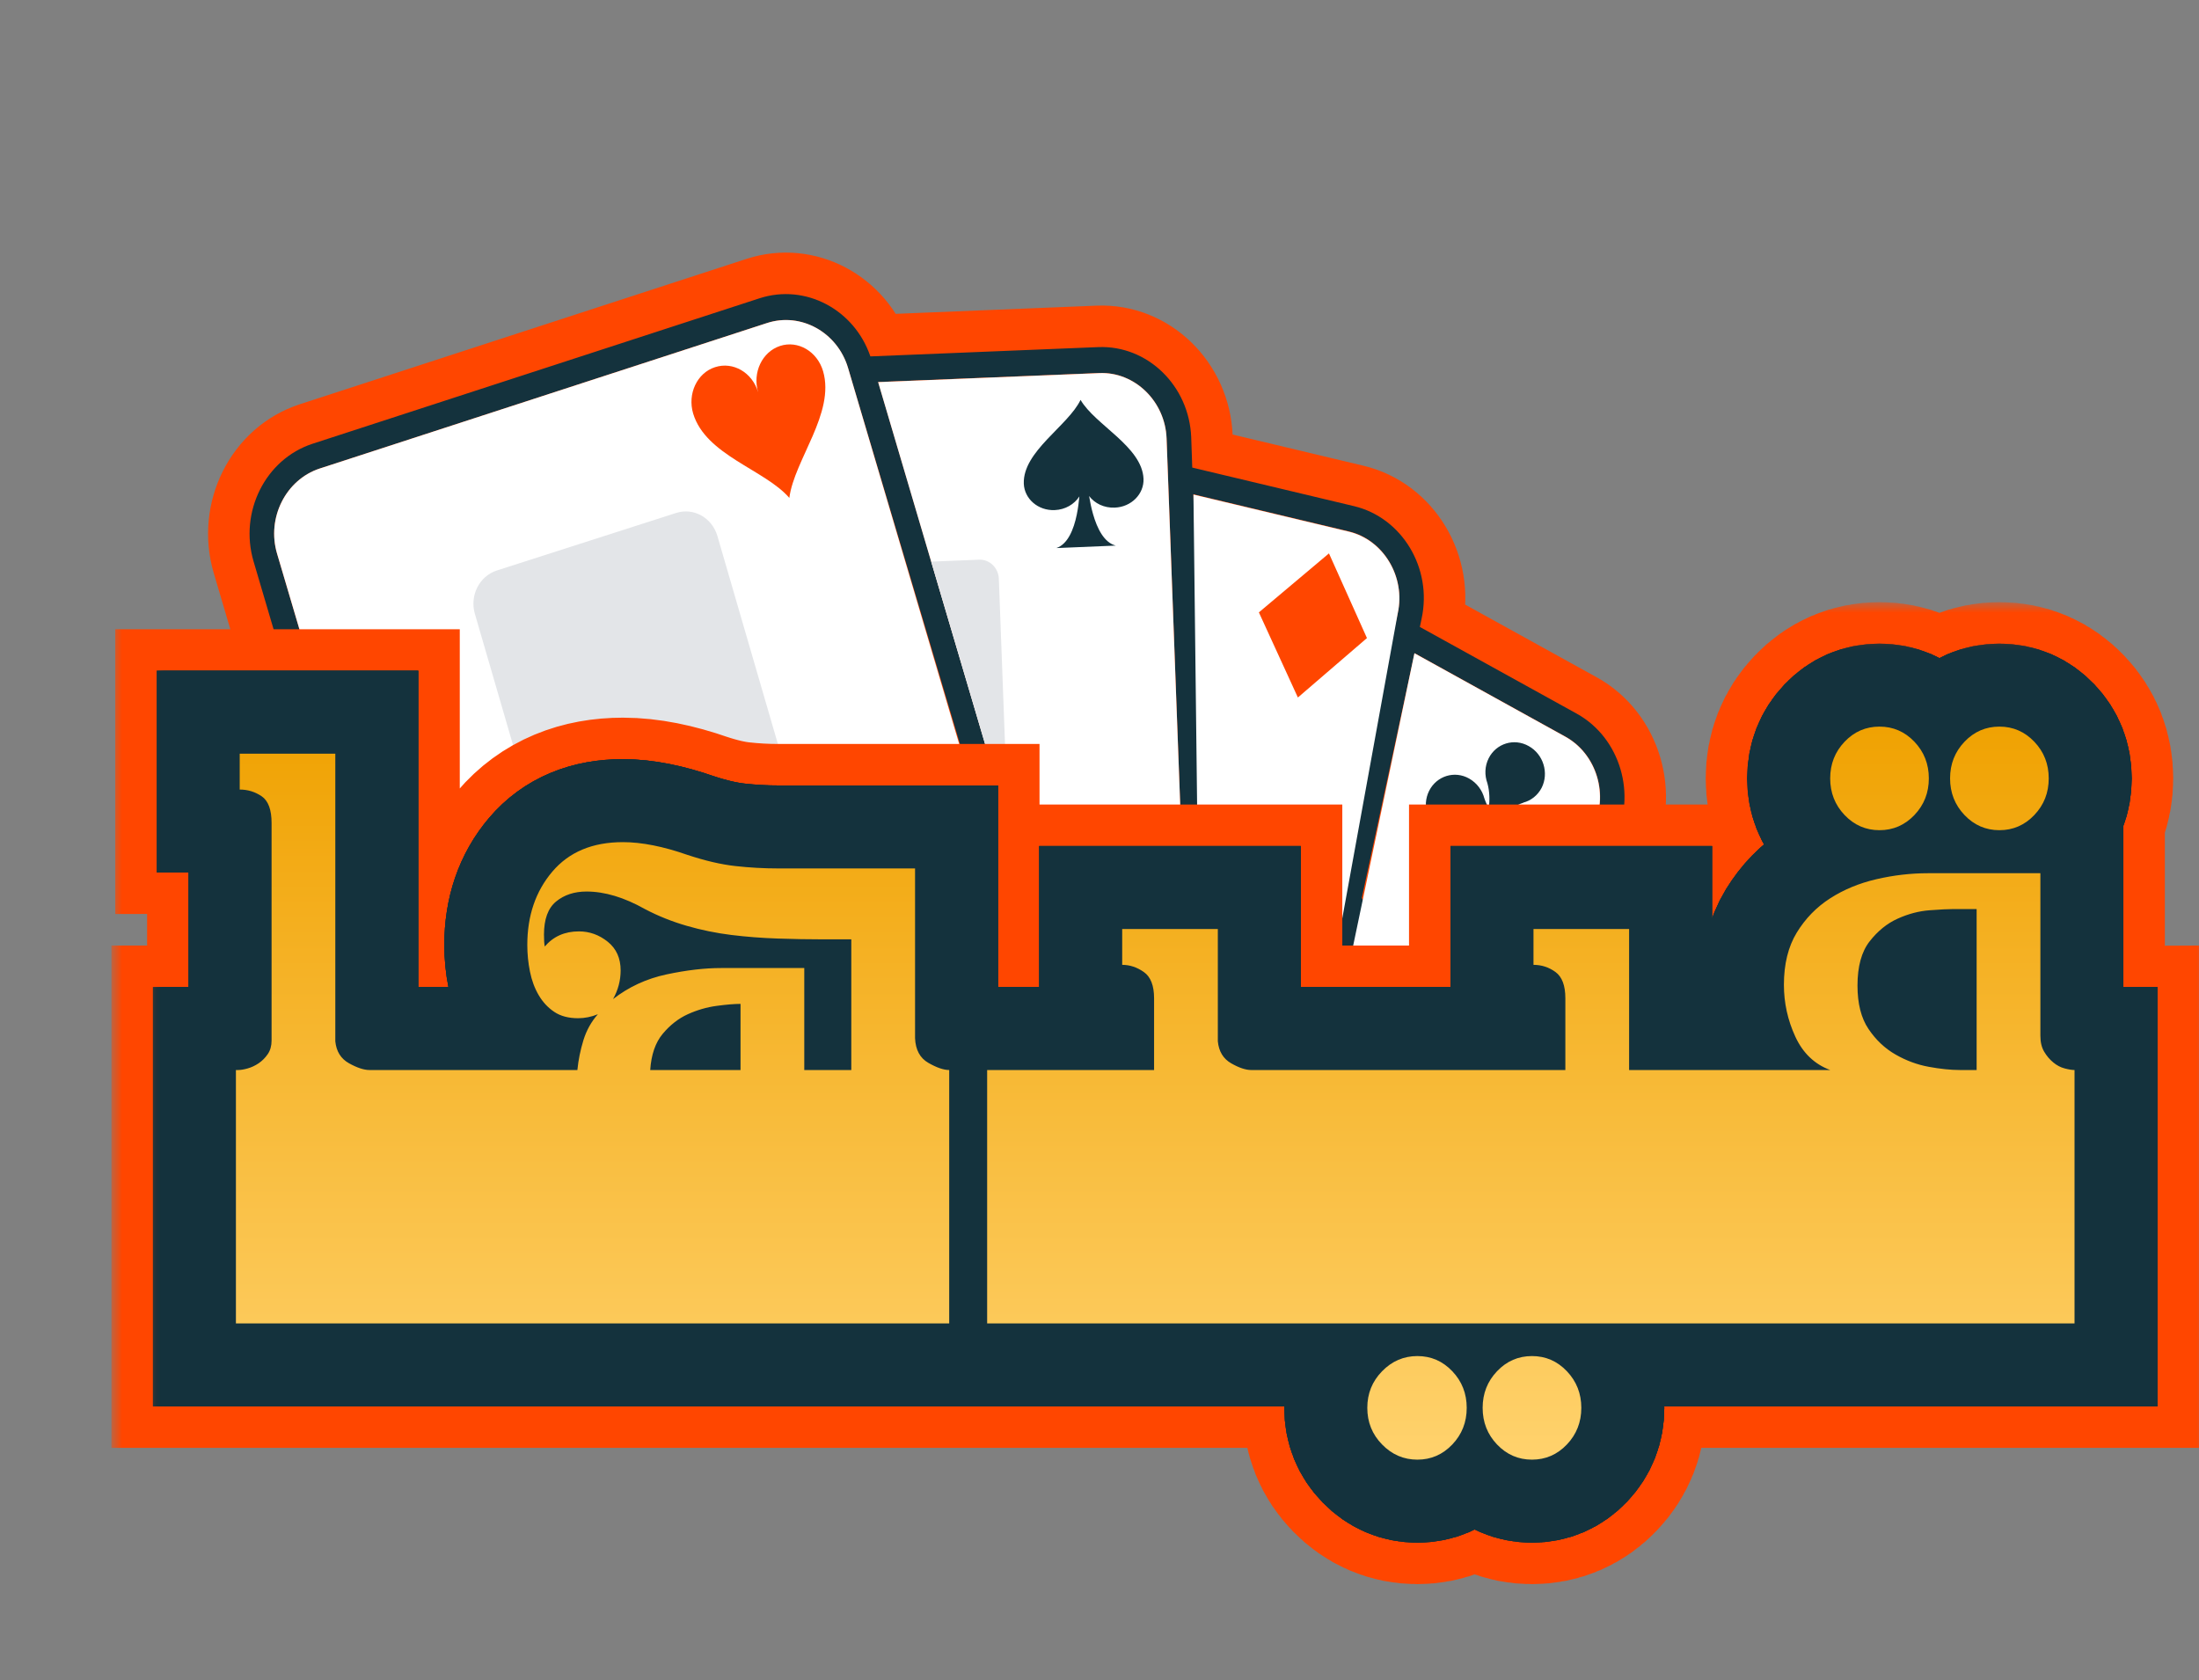
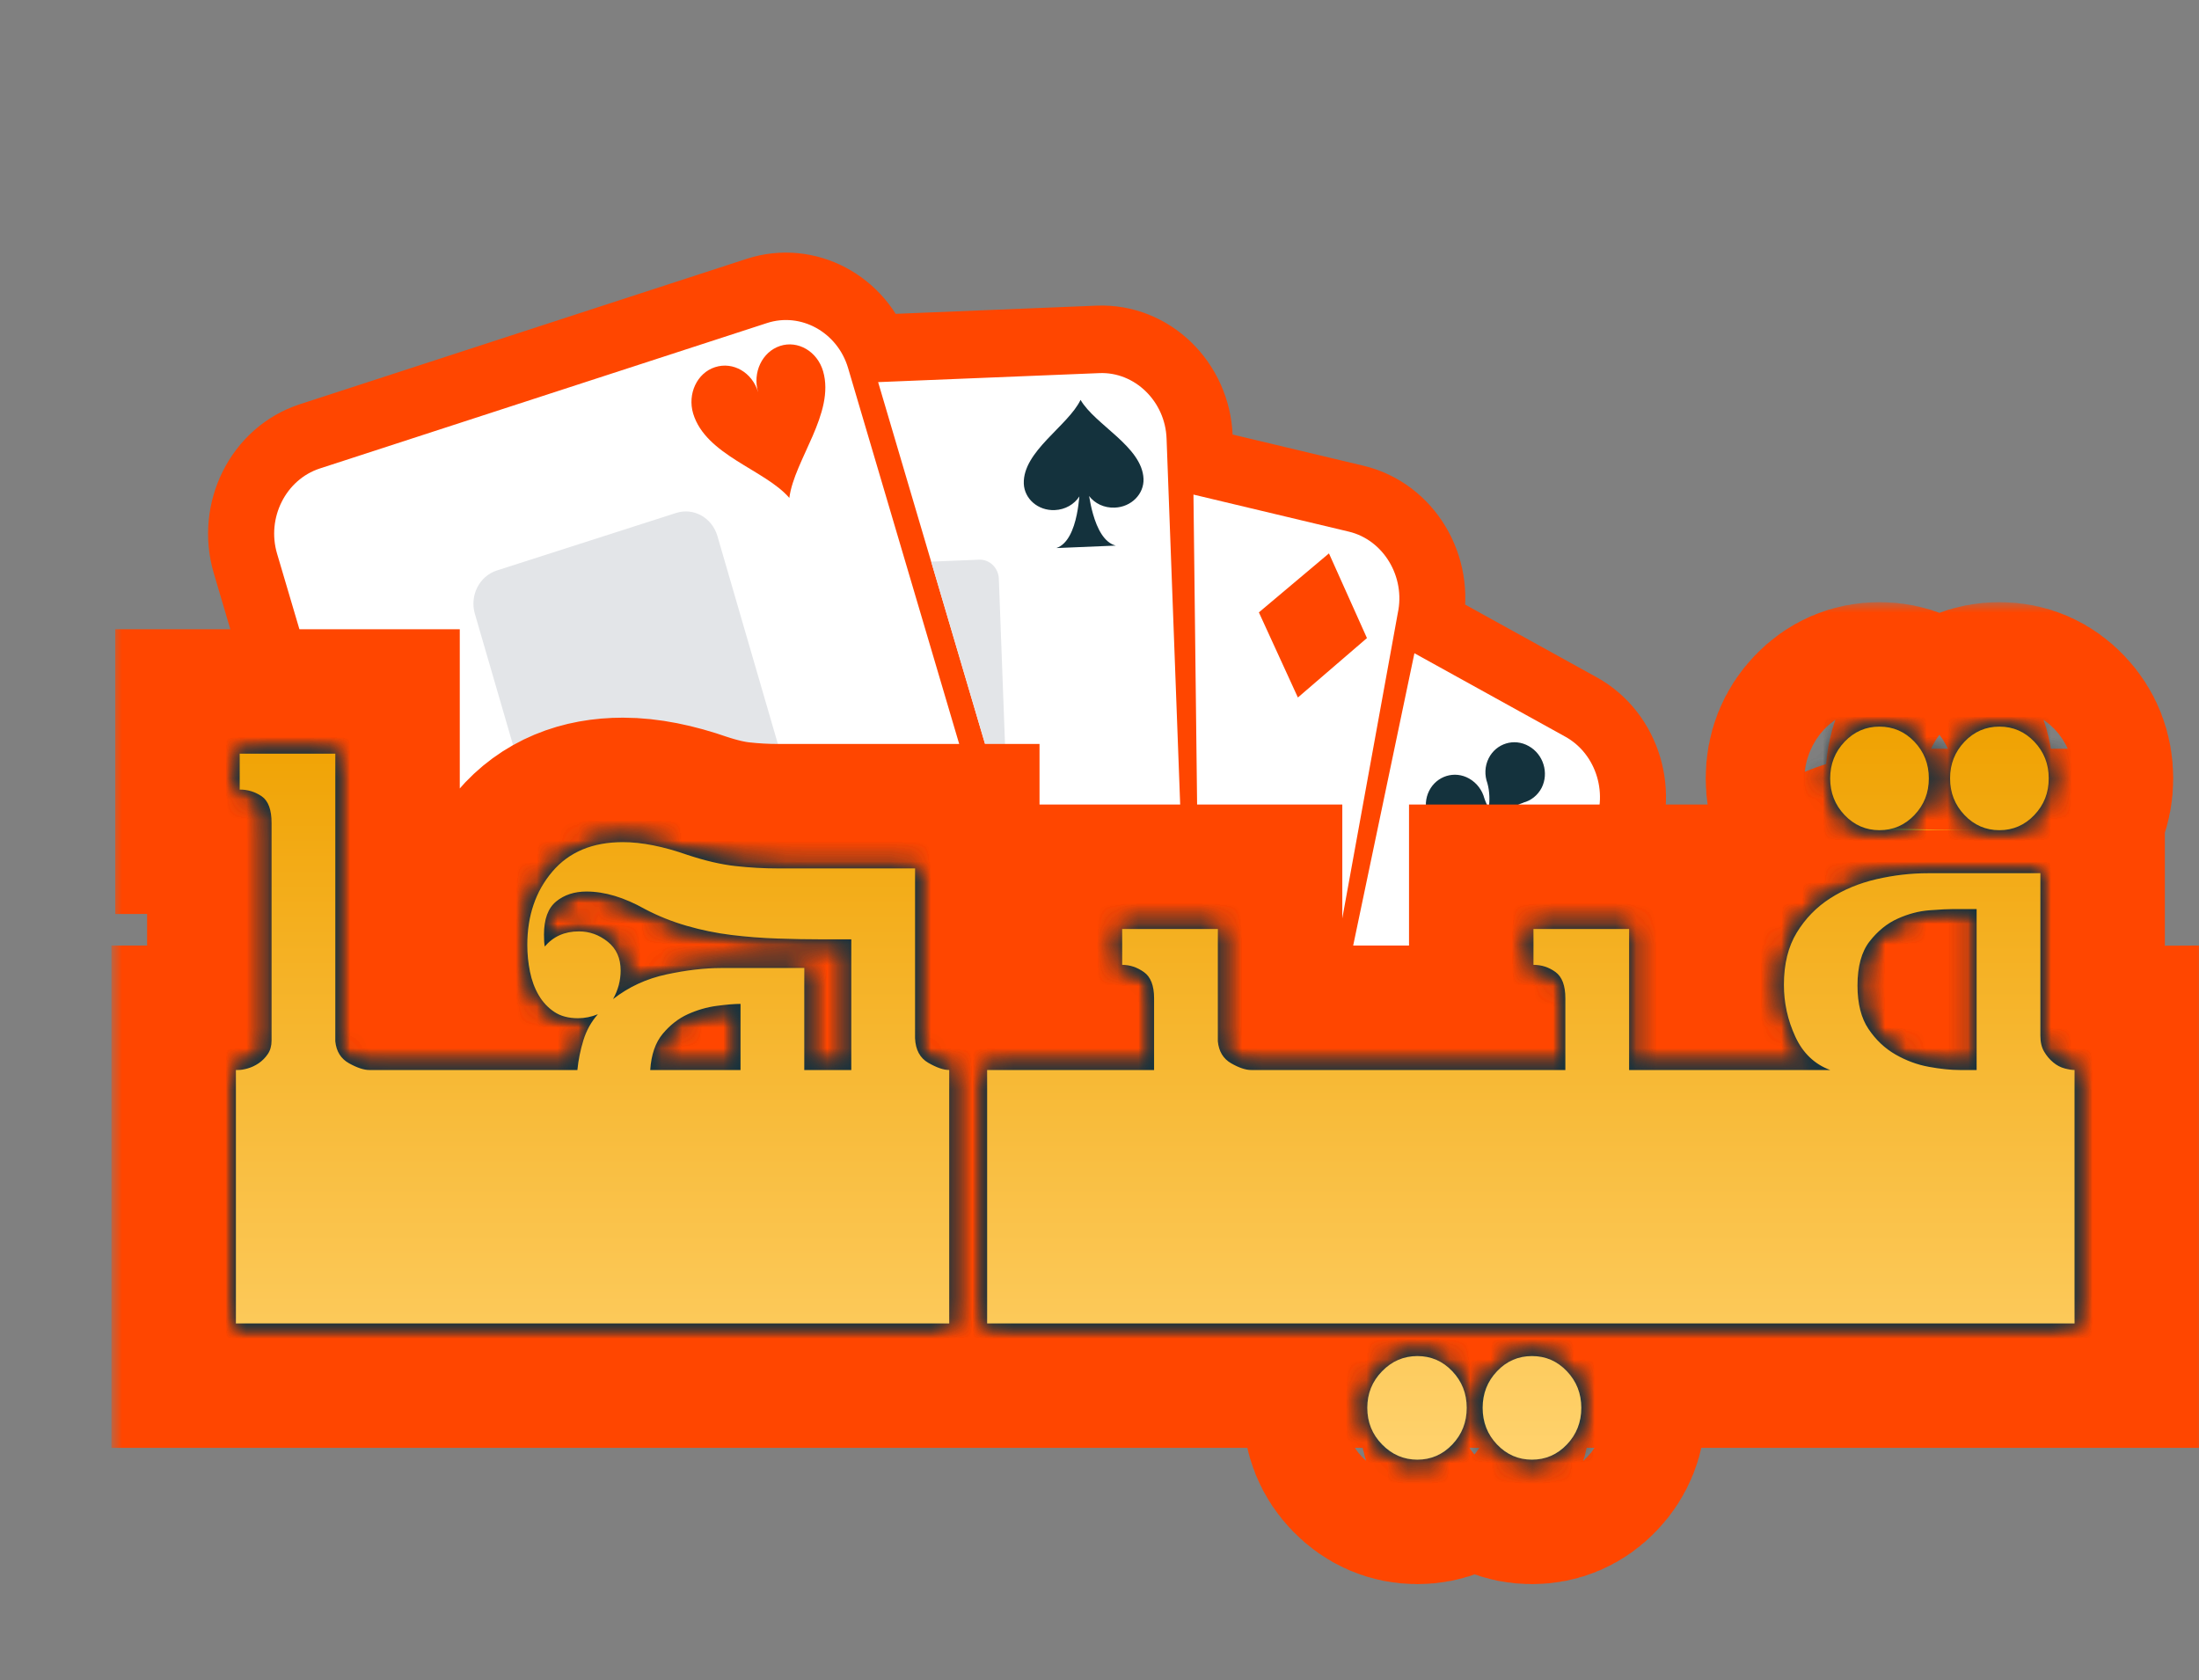
<svg xmlns="http://www.w3.org/2000/svg" width="106" height="81" viewBox="0 0 106 81" fill="none">
  <rect x="0" y="0" width="106" height="81" fill="#808080" stroke="none" />
  <path fill-rule="evenodd" clip-rule="evenodd" d="M15.066 21.391L36.614 14.378C38.822 13.662 41.185 14.917 41.956 17.18L52.939 16.732C55.313 16.636 57.327 18.595 57.421 21.084L57.471 22.539L65.272 24.399C67.584 24.953 69.056 27.392 68.526 29.825L68.443 30.222L76.007 34.403C78.108 35.568 78.918 38.322 77.816 40.527L73.94 48.26C77.268 51.729 62.991 40.709 63.127 45.645C63.273 50.752 58.375 41.363 55.032 45.077C51.695 48.795 52.566 54.876 47.701 55.027C42.843 55.175 49.997 60.285 46.458 56.778C43.243 53.594 46.441 60.286 45.994 55.708L44.783 55.83C44.321 55.72 44.783 55.83 33.097 59.85L32.875 59.858L26.984 61.775C24.715 62.513 22.283 61.169 21.58 58.785L12.223 27.063C11.52 24.679 12.797 22.13 15.066 21.391ZM43.857 55.305C44.681 52.911 45.968 50.697 47.655 48.785L47.743 48.683L47.77 48.654L47.797 48.624L47.851 48.566L47.878 48.537L47.905 48.508L47.932 48.479L48.04 48.362L48.065 48.338L48.092 48.309L48.146 48.251L48.173 48.222L48.2 48.193L48.224 48.168L48.251 48.139L48.305 48.081L48.332 48.052L48.359 48.023L48.384 47.999L48.411 47.97L48.494 47.89L48.521 47.861L48.543 47.841L48.577 47.81L48.604 47.781L48.663 47.725L48.69 47.696L48.712 47.677L48.746 47.646L48.778 47.619L48.809 47.593L48.841 47.566L48.873 47.54L48.895 47.52L48.929 47.489L48.961 47.463L48.992 47.436L49.024 47.41L49.056 47.383L49.087 47.357L49.119 47.33L49.151 47.304L49.182 47.277L49.214 47.251L49.327 47.15L49.358 47.123L49.475 47.025L49.507 46.998L49.539 46.972L49.57 46.945L40.879 17.738C40.368 16.015 38.606 15.036 36.966 15.573L15.414 22.584C13.774 23.121 12.845 24.967 13.356 26.69L22.732 58.41C23.243 60.133 25.005 61.111 26.645 60.575L43.852 55.303L43.857 55.305ZM50.528 46.149C51.017 45.785 51.528 45.447 52.049 45.139L52.15 45.082L52.237 45.03L52.245 45.015L52.351 44.961C52.513 44.869 52.68 44.779 52.849 44.685L52.948 44.633L53.037 44.589L53.064 44.572C53.255 44.471 53.45 44.384 53.643 44.291L53.674 44.277L53.848 44.197L53.862 44.193L53.963 44.149L54.065 44.104L54.269 44.011C54.611 43.862 54.955 43.733 55.306 43.615L55.335 43.606L55.517 43.544L55.56 43.531L55.642 43.501L55.75 43.467C55.887 43.424 56.024 43.381 56.163 43.345L56.199 43.334L56.381 43.285L56.414 43.278L56.604 43.227L56.63 43.223L56.769 43.187L56.886 43.158L56.927 43.15L56.941 43.145L57.052 43.119L56.235 21.135C56.166 19.339 54.7 17.913 52.993 17.98L42.332 18.414L50.533 46.152L50.528 46.149ZM65.641 43.276C68.359 44.015 70.894 45.406 73.048 47.374L76.775 39.944C77.576 38.349 76.982 36.351 75.463 35.51L68.187 31.486L65.643 43.283L65.641 43.276ZM64.479 42.998L67.378 29.544C67.758 27.792 66.689 26.014 65.018 25.613L57.524 23.825L58.238 42.877L58.257 42.875L58.276 42.873L58.42 42.853L58.453 42.847L58.484 42.845L58.525 42.837L58.701 42.81L58.735 42.803L58.878 42.783L58.912 42.776L58.931 42.775L58.95 42.773L59.155 42.749L59.365 42.729L59.374 42.734L59.403 42.725L59.599 42.709L59.608 42.714L59.789 42.69L59.825 42.691L59.858 42.685L60.039 42.673L60.044 42.676L60.252 42.66L60.275 42.661L60.285 42.666L60.504 42.65L60.723 42.648L60.749 42.643L60.808 42.645L60.918 42.644L60.932 42.652L60.953 42.645L60.968 42.653L61.127 42.648L61.182 42.647L61.186 42.65L61.374 42.648L61.405 42.647L61.436 42.645L61.622 42.649L61.626 42.652L61.852 42.659L61.866 42.667L62.056 42.673L62.075 42.671L62.115 42.675L62.279 42.685L62.293 42.693L62.36 42.693L62.424 42.697L62.488 42.702L62.524 42.703L62.552 42.706L62.616 42.711L62.68 42.715L62.744 42.72L62.754 42.725L62.804 42.722L62.929 42.736L62.979 42.745L62.988 42.75L63.053 42.755L63.114 42.764L63.176 42.774L63.237 42.783L63.299 42.793L63.36 42.802L63.483 42.821L63.545 42.831L63.606 42.84L63.73 42.859L63.791 42.869L63.853 42.878L63.914 42.888L63.976 42.897L64.037 42.907L64.153 42.928L64.158 42.931L64.219 42.94L64.278 42.954L64.338 42.969L64.397 42.983L64.456 42.998L64.479 43.011L64.479 42.998Z" fill="#14323D" />
  <path d="M15.066 21.391L36.614 14.378C38.822 13.662 41.185 14.917 41.956 17.18L52.939 16.732C55.313 16.636 57.327 18.595 57.421 21.084L57.471 22.539L65.272 24.399C67.584 24.953 69.056 27.392 68.526 29.825L68.443 30.222L76.007 34.403C78.108 35.568 78.918 38.322 77.816 40.527L73.94 48.26C77.268 51.729 59.982 41.962 60.118 46.898C60.264 52.004 62.185 44.363 58.843 48.078C55.505 51.795 60.028 50.005 55.163 50.156C50.305 50.304 54.572 56.851 51.033 53.345C47.818 50.161 47.15 60.139 46.703 55.56L45.51 55.433L46.106 55.496C44.833 54.953 33.482 60.1 33.097 59.85L32.875 59.858L26.984 61.775C24.715 62.513 22.283 61.169 21.58 58.785L12.223 27.063C11.52 24.679 12.797 22.13 15.066 21.391ZM43.857 55.305C44.681 52.911 45.968 50.697 47.655 48.785L47.743 48.683L47.77 48.654L47.797 48.624L47.851 48.566L47.878 48.537L47.905 48.508L47.932 48.479L48.04 48.362L48.065 48.338L48.092 48.309L48.146 48.251L48.173 48.222L48.2 48.193L48.224 48.168L48.251 48.139L48.305 48.081L48.332 48.052L48.359 48.023L48.384 47.999L48.411 47.97L48.494 47.89L48.521 47.861L48.543 47.841L48.577 47.81L48.604 47.781L48.663 47.725L48.69 47.696L48.712 47.677L48.746 47.646L48.778 47.619L48.809 47.593L48.841 47.566L48.873 47.54L48.895 47.52L48.929 47.489L48.961 47.463L48.992 47.436L49.024 47.41L49.056 47.383L49.087 47.357L49.119 47.33L49.151 47.304L49.182 47.277L49.214 47.251L49.327 47.15L49.358 47.123L49.475 47.025L49.507 46.998L49.539 46.972L49.57 46.945L40.879 17.738C40.368 16.015 38.606 15.036 36.966 15.573L15.414 22.584C13.774 23.121 12.845 24.967 13.356 26.69L22.732 58.41C23.243 60.133 25.005 61.111 26.645 60.575L43.852 55.303L43.857 55.305ZM50.528 46.149C51.017 45.785 51.528 45.447 52.049 45.139L52.15 45.082L52.237 45.03L52.245 45.015L52.351 44.961C52.513 44.869 52.68 44.779 52.849 44.685L52.948 44.633L53.037 44.589L53.064 44.572C53.255 44.471 53.45 44.384 53.643 44.291L53.674 44.277L53.848 44.197L53.862 44.193L53.963 44.149L54.065 44.104L54.269 44.011C54.611 43.862 54.955 43.733 55.306 43.615L55.335 43.606L55.517 43.544L55.56 43.531L55.642 43.501L55.75 43.467C55.887 43.424 56.024 43.381 56.163 43.345L56.199 43.334L56.381 43.285L56.414 43.278L56.604 43.227L56.63 43.223L56.769 43.187L56.886 43.158L56.927 43.15L56.941 43.145L57.052 43.119L56.235 21.135C56.166 19.339 54.7 17.913 52.993 17.98L42.332 18.414L50.533 46.152L50.528 46.149ZM65.641 43.276C68.359 44.015 70.894 45.406 73.048 47.374L76.775 39.944C77.576 38.349 76.982 36.351 75.463 35.51L68.187 31.486L65.643 43.283L65.641 43.276ZM64.479 42.998L67.378 29.544C67.758 27.792 66.689 26.014 65.018 25.613L57.524 23.825L58.238 42.877L58.257 42.875L58.276 42.873L58.42 42.853L58.453 42.847L58.484 42.845L58.525 42.837L58.701 42.81L58.735 42.803L58.878 42.783L58.912 42.776L58.931 42.775L58.95 42.773L59.155 42.749L59.365 42.729L59.374 42.734L59.403 42.725L59.599 42.709L59.608 42.714L59.789 42.69L59.825 42.691L59.858 42.685L60.039 42.673L60.044 42.676L60.252 42.66L60.275 42.661L60.285 42.666L60.504 42.65L60.723 42.648L60.749 42.643L60.808 42.645L60.918 42.644L60.932 42.652L60.953 42.645L60.968 42.653L61.127 42.648L61.182 42.647L61.186 42.65L61.374 42.648L61.405 42.647L61.436 42.645L61.622 42.649L61.626 42.652L61.852 42.659L61.866 42.667L62.056 42.673L62.075 42.671L62.115 42.675L62.279 42.685L62.293 42.693L62.36 42.693L62.424 42.697L62.488 42.702L62.524 42.703L62.552 42.706L62.616 42.711L62.68 42.715L62.744 42.72L62.754 42.725L62.804 42.722L62.929 42.736L62.979 42.745L62.988 42.75L63.053 42.755L63.114 42.764L63.176 42.774L63.237 42.783L63.299 42.793L63.36 42.802L63.483 42.821L63.545 42.831L63.606 42.84L63.73 42.859L63.791 42.869L63.853 42.878L63.914 42.888L63.976 42.897L64.037 42.907L64.153 42.928L64.158 42.931L64.219 42.94L64.278 42.954L64.338 42.969L64.397 42.983L64.456 42.998L64.479 43.011L64.479 42.998Z" stroke="#FF4600" stroke-width="4" stroke-linejoin="round" />
  <path d="M15.258 22.052C13.337 22.677 12.251 24.84 12.851 26.861L15.258 22.052ZM22.227 58.581C22.825 60.594 24.882 61.739 26.802 61.114L44.266 55.766C44.425 55.716 44.554 55.593 44.614 55.43M22.235 58.579L44.614 55.43L22.235 58.579ZM44.614 55.43C45.45 53.163 46.56 50.823 48.133 49.075L44.614 55.43ZM44.614 55.43L48.133 49.075L44.614 55.43ZM48.133 49.075C48.671 48.473 49.252 47.907 49.859 47.394C50.029 47.25 50.096 47.015 50.033 46.795M48.133 49.075L50.033 46.795L48.133 49.075ZM50.033 46.795L41.388 17.569L50.033 46.795ZM50.028 46.793L41.388 17.569L50.028 46.793ZM41.388 17.569C40.79 15.556 38.733 14.411 36.81 15.041L41.388 17.569ZM72.693 47.795C72.816 47.909 72.978 47.956 73.141 47.922C73.301 47.892 73.44 47.786 73.513 47.631L77.24 40.202C78.175 38.333 77.482 36 75.706 35.013L68.43 30.989C68.284 30.907 68.111 30.904 67.959 30.976C67.807 31.049 67.698 31.19 67.665 31.362L65.121 43.159C65.055 43.452 65.23 43.747 65.506 43.821C68.146 44.535 70.603 45.889 72.695 47.802L72.693 47.795ZM57.523 43.386C57.577 43.283 57.594 43.166 57.586 43.054L56.763 21.117C56.682 19.016 54.968 17.342 52.968 17.428L42.307 17.861C42.14 17.868 41.988 17.953 41.896 18.098C41.799 18.24 41.772 18.421 41.822 18.583L50.019 46.318C50.071 46.487 50.193 46.626 50.357 46.681C50.52 46.741 50.697 46.714 50.835 46.609C52.731 45.208 54.864 44.215 57.12 43.678C57.287 43.659 57.44 43.549 57.523 43.386ZM60.527 43.228C61.822 43.188 63.1 43.296 64.349 43.546C64.464 43.58 64.591 43.569 64.704 43.513C64.856 43.44 64.965 43.299 65.003 43.13L67.902 29.675C68.345 27.624 67.097 25.547 65.139 25.08L57.646 23.292C57.486 23.252 57.318 23.296 57.188 23.407C57.059 23.518 56.993 23.683 56.999 23.858L57.709 42.908C57.711 43.068 57.785 43.218 57.904 43.316C58.02 43.42 58.173 43.462 58.323 43.44C59.047 43.323 59.784 43.252 60.532 43.231L60.527 43.228Z" fill="white" />
  <path d="M15.258 22.052L36.81 15.041M15.258 22.052C13.337 22.677 12.251 24.84 12.851 26.861M15.258 22.052L12.851 26.861M36.81 15.041C38.733 14.411 40.79 15.556 41.388 17.569M36.81 15.041L41.388 17.569M12.851 26.861L22.227 58.581C22.825 60.594 24.882 61.739 26.802 61.114L44.266 55.766C44.425 55.716 44.554 55.593 44.614 55.43M44.614 55.43L22.235 58.579M44.614 55.43C45.45 53.163 46.56 50.823 48.133 49.075M44.614 55.43L48.133 49.075M48.133 49.075C48.671 48.473 49.252 47.907 49.859 47.394C50.029 47.25 50.096 47.015 50.033 46.795M48.133 49.075L50.033 46.795M50.033 46.795L41.388 17.569M41.388 17.569L50.028 46.793M72.693 47.795C72.816 47.909 72.978 47.956 73.141 47.922C73.301 47.892 73.44 47.786 73.513 47.631L77.24 40.202C78.175 38.333 77.482 36 75.706 35.013L68.43 30.989C68.284 30.907 68.111 30.904 67.959 30.976C67.807 31.049 67.698 31.19 67.665 31.362L65.121 43.159C65.055 43.452 65.23 43.747 65.506 43.821C68.146 44.535 70.603 45.889 72.695 47.802L72.693 47.795ZM57.523 43.386C57.577 43.283 57.594 43.166 57.586 43.054L56.763 21.117C56.682 19.016 54.968 17.342 52.968 17.428L42.307 17.861C42.14 17.868 41.988 17.953 41.896 18.098C41.799 18.24 41.772 18.421 41.822 18.583L50.019 46.318C50.071 46.487 50.193 46.626 50.357 46.681C50.52 46.741 50.697 46.714 50.835 46.609C52.731 45.208 54.864 44.215 57.12 43.678C57.287 43.659 57.44 43.549 57.523 43.386ZM60.527 43.228C61.822 43.188 63.1 43.296 64.349 43.546C64.464 43.58 64.591 43.569 64.704 43.513C64.856 43.44 64.965 43.299 65.003 43.13L67.902 29.675C68.345 27.624 67.097 25.547 65.139 25.08L57.646 23.292C57.486 23.252 57.318 23.296 57.188 23.407C57.059 23.518 56.993 23.683 56.999 23.858L57.709 42.908C57.711 43.068 57.785 43.218 57.904 43.316C58.02 43.42 58.173 43.462 58.323 43.44C59.047 43.323 59.784 43.252 60.532 43.231L60.527 43.228Z" stroke="#FF4600" stroke-width="2" stroke-linejoin="round" />
  <path d="M71.085 37.028C71.107 36.774 71.176 36.521 71.3 36.281L71.085 37.028ZM71.085 37.028L71.081 37.025C70.131 36.488 68.934 36.844 68.431 37.847C67.922 38.852 68.321 40.087 69.271 40.612M71.085 37.028L74.355 38.835C75.31 39.363 75.704 40.594 75.195 41.6C74.692 42.603 73.493 42.952 72.541 42.419C72.297 42.281 72.093 42.102 71.926 41.887C71.937 42.229 72.054 42.461 72.274 42.585C72.531 42.731 72.631 43.066 72.492 43.337C72.354 43.607 72.034 43.712 71.775 43.571L68.805 41.921C68.548 41.776 68.448 41.44 68.582 41.167C68.721 40.897 69.04 40.792 69.3 40.933C69.52 41.057 69.758 41.028 70.032 40.846C69.774 40.821 69.512 40.742 69.271 40.612M74.327 38.819C74.493 38.672 74.636 38.499 74.751 38.298C74.764 38.273 74.774 38.254 74.786 38.229C75.301 37.226 74.897 35.989 73.947 35.464C72.995 34.931 71.8 35.282 71.293 36.283L74.32 38.821L74.327 38.819ZM74.327 38.819C74.327 38.819 74.346 38.829 74.355 38.835L74.327 38.819Z" fill="#14323D" />
  <path d="M71.085 37.028C71.107 36.774 71.176 36.521 71.3 36.281L71.085 37.028ZM71.085 37.028L71.081 37.025C70.131 36.488 68.934 36.844 68.431 37.847C67.922 38.852 68.321 40.087 69.271 40.612M71.085 37.028L74.355 38.835M69.271 40.612C69.512 40.742 69.774 40.821 70.032 40.846C69.758 41.028 69.52 41.057 69.3 40.933C69.04 40.792 68.721 40.897 68.582 41.167C68.448 41.44 68.548 41.776 68.805 41.921L71.775 43.571C72.034 43.712 72.354 43.607 72.492 43.337C72.631 43.066 72.531 42.731 72.274 42.585C72.054 42.461 71.937 42.229 71.926 41.887C72.093 42.102 72.297 42.281 72.541 42.419C73.493 42.952 74.692 42.603 75.195 41.6C75.704 40.594 75.31 39.363 74.355 38.835M69.271 40.612L69.523 40.121M74.355 38.835C74.346 38.829 74.327 38.819 74.327 38.819M74.355 38.835L74.327 38.819M74.327 38.819C74.493 38.672 74.636 38.499 74.751 38.298C74.764 38.273 74.774 38.254 74.786 38.229C75.301 37.226 74.897 35.989 73.947 35.464C72.995 34.931 71.8 35.282 71.293 36.283L74.32 38.821L74.327 38.819Z" stroke="#FF4600" stroke-width="2" stroke-linejoin="round" />
  <path d="M60.351 29.085C60.158 29.249 60.098 29.532 60.203 29.763L62.085 33.873C62.157 34.028 62.291 34.142 62.45 34.175C62.606 34.212 62.778 34.17 62.9 34.062L66.23 31.196C66.415 31.035 66.478 30.759 66.373 30.529L64.537 26.445C64.466 26.29 64.336 26.178 64.175 26.138C64.015 26.098 63.849 26.138 63.723 26.244L60.344 29.088L60.351 29.085Z" fill="#FF4600" stroke="#FF4600" stroke-width="2" stroke-linejoin="round" />
  <path d="M50.4 26.496C50.363 26.228 50.52 25.968 50.768 25.886C50.868 25.854 50.986 25.756 51.111 25.535C51.176 25.407 51.243 25.254 51.293 25.086C51.154 25.122 51.011 25.142 50.868 25.15L50.405 26.499L50.4 26.496ZM50.4 26.496C50.438 26.765 50.653 26.969 50.91 26.975L50.914 26.977C50.914 26.977 50.94 26.973 50.952 26.974L53.802 26.856C54.066 26.847 54.287 26.629 54.309 26.35C54.336 26.073 54.161 25.816 53.903 25.752C53.797 25.724 53.671 25.64 53.537 25.431C53.455 25.308 53.386 25.161 53.319 24.996M50.396 26.494L53.319 24.996L50.396 26.494ZM53.319 24.996C53.459 25.018 53.603 25.03 53.746 25.023C54.775 24.983 55.693 24.159 55.647 23.048C55.624 22.515 55.414 22.053 55.145 21.66C54.878 21.274 54.527 20.923 54.189 20.617C54.034 20.473 53.874 20.337 53.721 20.2C53.702 20.19 53.69 20.177 53.674 20.161C53.507 20.016 53.345 19.873 53.199 19.734C52.898 19.449 52.675 19.202 52.544 18.976C52.444 18.805 52.261 18.702 52.071 18.708C51.881 18.714 51.706 18.831 51.617 19.016C51.501 19.254 51.301 19.515 51.016 19.823C50.878 19.974 50.729 20.124 50.572 20.289C50.557 20.306 50.545 20.318 50.53 20.335C50.388 20.483 50.238 20.633 50.094 20.785C49.777 21.12 49.457 21.497 49.217 21.906C48.977 22.316 48.803 22.795 48.819 23.33C48.86 24.438 49.83 25.184 50.861 25.14L53.322 24.991L53.319 24.996Z" fill="#14323D" />
  <path d="M50.4 26.496C50.363 26.228 50.52 25.968 50.768 25.886C50.868 25.854 50.986 25.756 51.111 25.535C51.176 25.407 51.243 25.254 51.293 25.086C51.154 25.122 51.011 25.142 50.868 25.15L50.405 26.499L50.4 26.496ZM50.4 26.496C50.438 26.765 50.653 26.969 50.91 26.975L50.914 26.977C50.914 26.977 50.94 26.973 50.952 26.974L53.802 26.856C54.066 26.847 54.287 26.629 54.309 26.35C54.336 26.073 54.161 25.816 53.903 25.752C53.797 25.724 53.671 25.64 53.537 25.431C53.455 25.308 53.386 25.161 53.319 24.996M53.319 24.996L50.396 26.494M53.319 24.996C53.459 25.018 53.603 25.03 53.746 25.023C54.775 24.983 55.693 24.159 55.647 23.048C55.624 22.515 55.414 22.053 55.145 21.66C54.878 21.274 54.527 20.923 54.189 20.617C54.034 20.473 53.874 20.337 53.721 20.2C53.702 20.19 53.69 20.177 53.674 20.161C53.507 20.016 53.345 19.873 53.199 19.734C52.898 19.449 52.675 19.202 52.544 18.976C52.444 18.805 52.261 18.702 52.071 18.708C51.881 18.714 51.706 18.831 51.617 19.016C51.501 19.254 51.301 19.515 51.016 19.823C50.878 19.974 50.729 20.124 50.572 20.289C50.557 20.306 50.545 20.318 50.53 20.335C50.388 20.483 50.238 20.633 50.094 20.785C49.777 21.12 49.457 21.497 49.217 21.906C48.977 22.316 48.803 22.795 48.819 23.33C48.86 24.438 49.83 25.184 50.861 25.14L53.322 24.991L53.319 24.996Z" stroke="#FF4600" stroke-width="2" stroke-linejoin="round" />
  <path d="M38.206 24.527C38.009 24.593 37.794 24.529 37.654 24.367C37.413 24.084 37.061 23.816 36.629 23.539C36.417 23.4 36.19 23.265 35.957 23.12C35.933 23.107 35.915 23.097 35.891 23.083C35.678 22.957 35.459 22.82 35.239 22.683C34.306 22.09 33.274 21.323 32.906 20.099C32.544 18.873 33.145 17.539 34.316 17.162C34.945 16.96 35.596 17.08 36.111 17.429C36.349 16.835 36.815 16.35 37.447 16.143L38.206 24.527ZM38.206 24.527C38.403 24.461 38.548 24.283 38.573 24.069L38.206 24.527ZM38.206 24.527L38.573 24.069L38.206 24.527ZM38.573 24.069C38.623 23.691 38.768 23.266 38.97 22.778C39.07 22.536 39.184 22.29 39.299 22.031C39.311 22.007 39.321 21.987 39.334 21.962C39.441 21.731 39.552 21.49 39.655 21.243C40.103 20.204 40.544 18.956 40.185 17.725M38.576 24.064L40.185 17.725L38.576 24.064ZM40.185 17.725C39.824 16.5 38.611 15.756 37.442 16.141L40.185 17.725Z" fill="#FF4600" />
-   <path d="M38.206 24.527C38.009 24.593 37.794 24.529 37.654 24.367C37.413 24.084 37.061 23.816 36.629 23.539C36.417 23.4 36.19 23.265 35.957 23.12C35.933 23.107 35.915 23.097 35.891 23.083C35.678 22.957 35.459 22.82 35.239 22.683C34.306 22.09 33.274 21.323 32.906 20.099C32.544 18.873 33.145 17.539 34.316 17.162C34.945 16.96 35.596 17.08 36.111 17.429C36.349 16.835 36.815 16.35 37.447 16.143L38.206 24.527ZM38.206 24.527C38.403 24.461 38.548 24.283 38.573 24.069M38.206 24.527L38.573 24.069M38.573 24.069C38.623 23.691 38.768 23.266 38.97 22.778C39.07 22.536 39.184 22.29 39.299 22.031C39.311 22.007 39.321 21.987 39.334 21.962C39.441 21.731 39.552 21.49 39.655 21.243C40.103 20.204 40.544 18.956 40.185 17.725M40.185 17.725L38.576 24.064M40.185 17.725C39.824 16.5 38.611 15.756 37.442 16.141L40.185 17.725Z" stroke="#FF4600" stroke-width="2" stroke-linejoin="round" />
  <path fill-rule="evenodd" clip-rule="evenodd" d="M48.584 39.581L48.148 27.898C48.127 27.372 47.699 26.959 47.199 26.98L44.887 27.073L48.584 39.581ZM23.822 28.968L29.112 27.307L33.717 25.862C34.2 25.71 34.71 25.999 34.85 26.503L36.692 32.963L40.416 46.006L40.422 46.029L40.429 46.051L40.435 46.074L40.442 46.097L40.448 46.12L40.455 46.142L40.461 46.165L40.463 46.185L40.465 46.205L40.467 46.225L40.468 46.245L40.47 46.265L40.469 46.29L40.469 46.315L40.459 46.335L40.463 46.362L40.453 46.382L40.456 46.41L40.446 46.429L40.45 46.457L40.44 46.477L40.435 46.499L40.44 46.502L40.429 46.521L40.419 46.541L40.409 46.56L40.379 46.62L40.369 46.639L40.276 46.821L40.266 46.841L40.255 46.86L40.245 46.88L40.235 46.9L40.225 46.919L40.221 46.917L40.211 46.936L40.186 46.948L40.176 46.968L40.152 46.979L40.142 46.999L40.118 47.011L40.108 47.031L40.084 47.042L40.064 47.057L40.047 47.066L40.03 47.075L40.014 47.085L39.997 47.094L39.98 47.104L39.958 47.111L39.937 47.117L39.915 47.124L39.893 47.131L39.872 47.138L39.85 47.145L39.828 47.151L34.539 48.812L33.329 49.193L33.299 49.157L33.256 49.101L33.237 49.078L33.212 49.044L33.208 49.042L33.12 48.929L33.116 48.926L33.084 48.883L33.074 48.878L33.054 48.847L33.031 48.821L33.022 48.816L32.989 48.772L32.98 48.767L32.932 48.708L32.918 48.7L32.886 48.657L32.881 48.654L32.856 48.621L32.838 48.598L32.824 48.59L32.791 48.546L32.762 48.51L32.738 48.497L32.727 48.472L32.693 48.433L32.658 48.395L32.639 48.384L32.623 48.356L32.591 48.325L32.556 48.286L32.542 48.278L32.524 48.255L32.496 48.227L32.492 48.224L32.457 48.186L32.443 48.178L32.42 48.152L32.392 48.124L32.383 48.118L32.349 48.08L32.334 48.072L32.307 48.043L32.274 48.025L32.263 48.012L32.228 47.973L32.219 47.968L32.191 47.94L32.163 47.924L32.151 47.911L32.11 47.875L32.105 47.872L32.072 47.841L32.049 47.828L32.038 47.815L31.996 47.779L31.954 47.755L31.933 47.737L31.914 47.726L31.875 47.685L31.828 47.658L31.812 47.643L31.789 47.63L31.786 47.622L31.749 47.601L31.71 47.559L31.668 47.536L31.633 47.51L31.628 47.507L31.589 47.466L31.542 47.439L31.509 47.421L31.5 47.415L31.456 47.384L31.442 47.376L31.411 47.352L31.379 47.334L31.367 47.321L31.325 47.297L31.316 47.292L31.283 47.273L31.255 47.258L31.189 47.221L31.152 47.199L31.128 47.186L31.11 47.175L27.442 45.099L26.939 43.336L23.215 30.293L23.209 30.27L23.202 30.247L23.196 30.225L23.189 30.202L23.183 30.179L23.176 30.157L23.17 30.134L23.168 30.114L23.166 30.094L23.164 30.074L23.163 30.054L23.161 30.034L23.162 30.009L23.162 29.984L23.172 29.964L23.168 29.936L23.178 29.917L23.174 29.889L23.184 29.869L23.181 29.842L23.191 29.822L23.196 29.8L23.191 29.797L23.201 29.778L23.212 29.758L23.222 29.738L23.252 29.679L23.262 29.66L23.355 29.478L23.365 29.458L23.375 29.438L23.386 29.419L23.396 29.399L23.406 29.38L23.416 29.36L23.44 29.348L23.45 29.328L23.474 29.317L23.484 29.297L23.508 29.285L23.518 29.266L23.543 29.254L23.562 29.24L23.579 29.23L23.596 29.221L23.613 29.211L23.63 29.202L23.647 29.192L23.668 29.186L23.69 29.179L23.711 29.172L23.733 29.165L23.755 29.158L23.776 29.151L23.798 29.145L23.811 29L23.822 28.968Z" fill="#E3E5E8" />
  <path d="M48.584 39.581L48.148 27.898C48.127 27.372 47.699 26.959 47.199 26.98L44.887 27.073L48.584 39.581ZM23.822 28.968L29.112 27.307L33.717 25.862C34.2 25.71 34.71 25.999 34.85 26.503L36.692 32.963L40.416 46.006L40.422 46.029L40.429 46.051L40.435 46.074L40.442 46.097L40.448 46.12L40.455 46.142L40.461 46.165L40.463 46.185L40.465 46.205L40.467 46.225L40.468 46.245L40.47 46.265L40.469 46.29L40.469 46.315L40.459 46.335L40.463 46.362L40.453 46.382L40.456 46.41L40.446 46.429L40.45 46.457L40.44 46.477L40.435 46.499L40.44 46.502L40.429 46.521L40.419 46.541L40.409 46.56L40.379 46.62L40.369 46.639L40.276 46.821L40.266 46.841L40.255 46.86L40.245 46.88L40.235 46.9L40.225 46.919L40.221 46.917L40.211 46.936L40.186 46.948L40.176 46.968L40.152 46.979L40.142 46.999L40.118 47.011L40.108 47.031L40.084 47.042L40.064 47.057L40.047 47.066L40.03 47.075L40.014 47.085L39.997 47.094L39.98 47.104L39.958 47.111L39.937 47.117L39.915 47.124L39.893 47.131L39.872 47.138L39.85 47.145L39.828 47.151L34.539 48.812L33.329 49.193L33.299 49.157L33.256 49.101L33.237 49.078L33.212 49.044L33.208 49.042L33.12 48.929L33.116 48.926L33.084 48.883L33.074 48.878L33.054 48.847L33.031 48.821L33.022 48.816L32.989 48.772L32.98 48.767L32.932 48.708L32.918 48.7L32.886 48.657L32.881 48.654L32.856 48.621L32.838 48.598L32.824 48.59L32.791 48.546L32.762 48.51L32.738 48.497L32.727 48.472L32.693 48.433L32.658 48.395L32.639 48.384L32.623 48.356L32.591 48.325L32.556 48.286L32.542 48.278L32.524 48.255L32.496 48.227L32.492 48.224L32.457 48.186L32.443 48.178L32.42 48.152L32.392 48.124L32.383 48.118L32.349 48.08L32.334 48.072L32.307 48.043L32.274 48.025L32.263 48.012L32.228 47.973L32.219 47.968L32.191 47.94L32.163 47.924L32.151 47.911L32.11 47.875L32.105 47.872L32.072 47.841L32.049 47.828L32.038 47.815L31.996 47.779L31.954 47.755L31.933 47.737L31.914 47.726L31.875 47.685L31.828 47.658L31.812 47.643L31.789 47.63L31.786 47.622L31.749 47.601L31.71 47.559L31.668 47.536L31.633 47.51L31.628 47.507L31.589 47.466L31.542 47.439L31.509 47.421L31.5 47.415L31.456 47.384L31.442 47.376L31.411 47.352L31.379 47.334L31.367 47.321L31.325 47.297L31.316 47.292L31.283 47.273L31.255 47.258L31.189 47.221L31.152 47.199L31.128 47.186L31.11 47.175L27.442 45.099L26.939 43.336L23.215 30.293L23.209 30.27L23.202 30.247L23.196 30.225L23.189 30.202L23.183 30.179L23.176 30.157L23.17 30.134L23.168 30.114L23.166 30.094L23.164 30.074L23.163 30.054L23.161 30.034L23.162 30.009L23.162 29.984L23.172 29.964L23.168 29.936L23.178 29.917L23.174 29.889L23.184 29.869L23.181 29.842L23.191 29.822L23.196 29.8L23.191 29.797L23.201 29.778L23.212 29.758L23.222 29.738L23.252 29.679L23.262 29.66L23.355 29.478L23.365 29.458L23.375 29.438L23.386 29.419L23.396 29.399L23.406 29.38L23.416 29.36L23.44 29.348L23.45 29.328L23.474 29.317L23.484 29.297L23.508 29.285L23.518 29.266L23.543 29.254L23.562 29.24L23.579 29.23L23.596 29.221L23.613 29.211L23.63 29.202L23.647 29.192L23.668 29.186L23.69 29.179L23.711 29.172L23.733 29.165L23.755 29.158L23.776 29.151L23.798 29.145L23.811 29L23.822 28.968Z" stroke="#FF4600" stroke-width="4" stroke-linejoin="round" />
-   <path fill-rule="evenodd" clip-rule="evenodd" d="M15.066 21.391L36.614 14.378C38.822 13.662 41.185 14.917 41.956 17.18L52.939 16.732C55.313 16.636 57.327 18.595 57.421 21.084L57.471 22.539L65.272 24.399C67.584 24.953 69.056 27.392 68.526 29.825L68.443 30.222L76.007 34.403C78.108 35.568 78.918 38.322 77.816 40.527L73.94 48.26C77.268 51.729 64.887 46.954 65.023 51.89C65.169 56.996 65.54 46.727 62.198 50.442C58.86 54.159 62.071 51.118 57.206 51.268C52.348 51.417 54.331 52.565 51.113 54.213C47.898 51.029 46.774 61.283 46.327 56.704L46.703 55.56L46.515 56.132C45.242 55.589 33.482 60.1 33.097 59.85L32.875 59.858L26.984 61.775C24.715 62.514 22.283 61.169 21.58 58.785L12.223 27.063C11.52 24.679 12.797 22.13 15.066 21.391ZM43.857 55.305C44.681 52.911 45.968 50.697 47.655 48.785L47.743 48.683L47.77 48.654L47.797 48.624L47.851 48.566L47.878 48.537L47.905 48.508L47.932 48.479L48.04 48.362L48.065 48.338L48.092 48.309L48.146 48.251L48.173 48.222L48.2 48.193L48.224 48.168L48.251 48.139L48.305 48.081L48.332 48.052L48.359 48.023L48.384 47.999L48.411 47.97L48.494 47.89L48.521 47.861L48.543 47.841L48.577 47.81L48.604 47.781L48.663 47.725L48.69 47.696L48.712 47.677L48.746 47.646L48.778 47.619L48.809 47.593L48.841 47.566L48.873 47.54L48.895 47.52L48.929 47.489L48.961 47.463L48.992 47.436L49.024 47.41L49.056 47.383L49.087 47.357L49.119 47.33L49.151 47.304L49.182 47.277L49.214 47.251L49.327 47.15L49.358 47.123L49.475 47.025L49.507 46.998L49.539 46.972L49.57 46.945L40.879 17.738C40.368 16.015 38.606 15.036 36.966 15.573L15.414 22.584C13.774 23.121 12.845 24.967 13.356 26.69L22.732 58.41C23.243 60.133 25.005 61.111 26.645 60.575L43.852 55.303L43.857 55.305ZM50.528 46.149C51.017 45.785 51.528 45.447 52.049 45.139L52.15 45.082L52.237 45.03L52.245 45.015L52.351 44.961C52.513 44.869 52.68 44.779 52.849 44.685L52.948 44.633L53.037 44.589L53.064 44.572C53.255 44.471 53.45 44.384 53.643 44.291L53.674 44.277L53.848 44.197L53.862 44.193L53.963 44.149L54.065 44.104L54.269 44.011C54.611 43.862 54.955 43.733 55.306 43.615L55.335 43.606L55.517 43.544L55.56 43.531L55.642 43.501L55.75 43.467C55.887 43.424 56.024 43.381 56.163 43.345L56.199 43.334L56.381 43.285L56.414 43.278L56.604 43.227L56.63 43.223L56.769 43.187L56.886 43.158L56.927 43.15L56.941 43.145L57.052 43.119L56.235 21.135C56.166 19.339 54.7 17.913 52.993 17.98L42.332 18.414L50.533 46.152L50.528 46.149ZM68.948 50.212C71.666 50.952 70.894 45.406 73.048 47.374L76.775 39.944C77.576 38.349 76.982 36.351 75.463 35.51L68.187 31.486L65.644 43.283L68.948 50.212ZM64.479 42.998L67.378 29.544C67.758 27.792 66.689 26.014 65.018 25.613L57.524 23.825L58.238 42.877L58.257 42.875L58.276 42.873L58.42 42.853L58.453 42.847L58.484 42.845L58.525 42.837L58.701 42.81L58.735 42.803L58.878 42.783L58.912 42.776L58.931 42.775L58.95 42.773L59.155 42.749L59.365 42.729L59.374 42.734L59.403 42.725L59.599 42.709L59.608 42.714L59.789 42.69L59.825 42.691L59.858 42.685L60.039 42.673L60.044 42.676L60.252 42.66L60.275 42.661L60.285 42.666L60.504 42.65L60.723 42.648L60.749 42.643L60.808 42.645L60.918 42.644L60.932 42.652L60.953 42.645L60.968 42.653L61.127 42.648L61.182 42.647L61.186 42.65L61.374 42.648L61.405 42.647L61.436 42.645L61.622 42.649L61.626 42.652L61.852 42.659L61.866 42.667L62.056 42.673L62.075 42.671L62.115 42.675L62.279 42.685L62.293 42.693L62.36 42.693L62.424 42.697L62.488 42.702L62.524 42.703L62.552 42.706L62.616 42.711L62.68 42.715L62.744 42.72L62.754 42.725L62.804 42.722L62.929 42.736L62.979 42.745L62.988 42.75L63.053 42.755L63.114 42.764L63.176 42.774L63.237 42.783L63.299 42.793L63.36 42.802L63.483 42.821L63.545 42.831L63.606 42.84L63.73 42.859L63.791 42.869L63.853 42.878L63.914 42.888L63.976 42.897L64.037 42.907L64.153 42.928L64.158 42.931L64.219 42.94L64.278 42.954L64.338 42.969L64.397 42.983L64.456 42.998L64.479 43.011L64.479 42.998Z" fill="#14323D" />
  <path fill-rule="evenodd" clip-rule="evenodd" d="M73.041 47.377L76.768 39.947C77.569 38.352 76.975 36.354 75.456 35.513L68.18 31.489L64.061 51.153C66.779 51.892 70.889 45.416 73.043 47.384L73.041 47.377ZM15.414 22.584C13.774 23.121 12.845 24.968 13.356 26.69L22.733 58.411C23.244 60.133 25.006 61.112 26.645 60.575L44.109 55.227C44.954 52.933 46.094 50.521 47.738 48.693C48.294 48.069 48.891 47.494 49.516 46.959L40.88 17.738C40.369 16.016 38.606 15.037 36.967 15.574L15.414 22.584ZM57.06 51.721C54.713 52.27 52.49 44.704 50.523 46.16L42.329 18.42L52.991 17.986C54.7 17.914 56.169 19.348 56.233 21.141L57.051 43.132L57.06 51.721ZM61.484 53.479C60.186 53.22 62.882 52.598 61.545 52.64C60.778 52.663 58.608 51.664 57.858 51.785L57.529 23.841L65.022 25.628C66.689 26.027 67.758 27.805 67.378 29.557L63.007 53.6L61.484 53.479Z" fill="white" />
  <path d="M74.32 37.964C74.125 38.343 73.797 38.594 73.428 38.69L73.433 38.693C73.041 38.82 72.709 39.056 72.451 39.31C72.625 39.301 72.8 39.267 72.978 39.215L72.972 39.225C73.33 39.104 73.739 39.132 74.099 39.336C74.808 39.731 75.084 40.629 74.72 41.35C74.359 42.065 73.495 42.337 72.789 41.937C72.424 41.73 72.17 41.39 72.067 41.014L72.054 41.039C71.978 40.774 71.859 40.535 71.723 40.331C71.638 40.531 71.498 40.934 71.426 41.381C71.329 42.017 71.386 42.741 72.02 43.094L69.046 41.442C70.139 42.041 71.141 40.547 71.393 40.126C71.196 40.122 70.986 40.143 70.773 40.193C70.387 40.368 69.922 40.358 69.512 40.133C68.808 39.74 68.527 38.839 68.891 38.119C69.252 37.404 70.116 37.132 70.817 37.529C71.196 37.744 71.45 38.096 71.555 38.492C71.61 38.656 71.681 38.811 71.765 38.954C71.811 38.593 71.814 38.176 71.698 37.755C71.557 37.37 71.567 36.939 71.759 36.553C72.12 35.837 72.984 35.565 73.691 35.965C74.395 36.358 74.675 37.258 74.312 37.979L74.32 37.964Z" fill="#14323D" />
  <path d="M60.682 29.52L64.061 26.676L65.892 30.758L62.563 33.623L60.68 29.513L60.682 29.52Z" fill="#FF4600" />
  <path d="M50.923 26.418C51.47 26.233 51.758 25.521 51.904 24.811C51.968 24.498 52.006 24.189 52.03 23.93C51.788 24.307 51.352 24.568 50.841 24.589C50.038 24.623 49.38 24.047 49.351 23.315C49.299 21.756 51.484 20.533 52.087 19.276C52.784 20.482 55.056 21.527 55.122 23.081C55.151 23.814 54.533 24.441 53.733 24.47C53.221 24.491 52.769 24.267 52.499 23.911C52.541 24.169 52.601 24.476 52.688 24.779C52.886 25.474 53.223 26.16 53.785 26.3L50.935 26.419L50.93 26.416L50.923 26.418Z" fill="#14323D" />
  <path d="M38.05 23.995C38.287 22.169 40.264 19.914 39.676 17.894C39.395 16.936 38.46 16.394 37.603 16.676C36.738 16.96 36.262 17.959 36.546 18.913C36.269 17.957 35.339 17.417 34.469 17.699C33.603 17.976 33.129 18.983 33.413 19.936C34.022 21.949 36.865 22.633 38.048 24L38.05 23.995Z" fill="#FF4600" />
  <path fill-rule="evenodd" clip-rule="evenodd" d="M48.584 39.581L48.148 27.898C48.127 27.372 47.7 26.959 47.2 26.98L44.888 27.073L48.584 39.581Z" fill="#E3E5E8" />
  <path d="M32.591 24.727L23.95 27.5C23.108 27.77 22.633 28.707 22.891 29.591L28.382 48.474C28.639 49.359 29.531 49.857 30.373 49.586L39.014 46.813C39.856 46.542 40.331 45.606 40.073 44.721L34.582 25.839C34.324 24.954 33.433 24.456 32.591 24.727Z" fill="#E3E5E8" />
  <mask id="path-22-outside-1_474_4060" maskUnits="userSpaceOnUse" x="5.372" y="29.026" width="101" height="48" fill="black">
    <rect fill="white" x="5.372" y="29.026" width="101" height="48" />
    <path d="M81.455 63.794H80.467H63.276H62.251H47.584V51.58H55.631V48.123C55.631 47.509 55.466 47.086 55.137 46.856C54.808 46.625 54.46 46.51 54.094 46.51V44.782H58.704V50.197C58.752 50.684 58.965 51.036 59.343 51.254C59.721 51.471 60.044 51.58 60.313 51.58H62.251H63.276H75.456V48.123C75.456 47.509 75.297 47.086 74.981 46.856C74.663 46.625 74.309 46.51 73.92 46.51V44.782H78.529V51.58H80.467H81.455H88.222C87.465 51.299 86.905 50.761 86.539 49.967C86.174 49.174 85.991 48.341 85.991 47.47C85.991 46.472 86.198 45.633 86.612 44.954C87.027 44.276 87.563 43.725 88.222 43.303C88.88 42.88 89.624 42.573 90.453 42.381C91.282 42.189 92.111 42.093 92.94 42.093H98.354V49.929C98.354 50.236 98.415 50.492 98.537 50.697C98.658 50.902 98.805 51.075 98.976 51.215C99.146 51.356 99.329 51.452 99.525 51.503C99.719 51.555 99.878 51.58 100 51.58V63.794H81.455ZM95.281 43.821H94.148C93.903 43.821 93.525 43.84 93.014 43.879C92.501 43.917 91.989 44.052 91.478 44.282C90.965 44.512 90.514 44.878 90.124 45.377C89.733 45.876 89.538 46.587 89.538 47.509C89.538 48.38 89.715 49.078 90.069 49.602C90.422 50.127 90.855 50.537 91.368 50.831C91.88 51.125 92.415 51.324 92.977 51.426C93.537 51.529 94.038 51.58 94.476 51.58H95.281V43.821ZM96.379 40.019C95.72 40.019 95.159 39.776 94.696 39.289C94.233 38.803 94.001 38.214 94.001 37.522C94.001 36.831 94.233 36.242 94.696 35.755C95.159 35.269 95.72 35.026 96.379 35.026C97.037 35.026 97.598 35.269 98.061 35.755C98.525 36.242 98.756 36.831 98.756 37.522C98.756 38.214 98.525 38.803 98.061 39.289C97.598 39.776 97.037 40.019 96.379 40.019ZM90.599 40.019C89.941 40.019 89.38 39.776 88.917 39.289C88.454 38.803 88.222 38.214 88.222 37.522C88.222 36.831 88.454 36.242 88.917 35.755C89.38 35.269 89.941 35.026 90.599 35.026C91.257 35.026 91.818 35.269 92.282 35.755C92.745 36.242 92.977 36.831 92.977 37.522C92.977 38.214 92.745 38.803 92.282 39.289C91.818 39.776 91.257 40.019 90.599 40.019ZM20.516 63.794H11.372V51.58H11.482C11.603 51.58 11.756 51.555 11.939 51.503C12.122 51.452 12.298 51.369 12.469 51.254C12.639 51.138 12.786 50.991 12.908 50.812C13.03 50.633 13.091 50.415 13.091 50.159V39.673C13.091 39.033 12.932 38.604 12.616 38.386C12.298 38.169 11.944 38.06 11.555 38.06V36.332H16.163V50.197C16.212 50.684 16.432 51.036 16.822 51.254C17.212 51.471 17.541 51.58 17.809 51.58H20.516H21.541H27.832C27.88 51.094 27.978 50.614 28.124 50.139C28.271 49.666 28.502 49.25 28.82 48.891C28.502 49.02 28.185 49.083 27.869 49.083C27.405 49.083 27.021 48.982 26.716 48.776C26.411 48.572 26.161 48.303 25.966 47.969C25.771 47.637 25.631 47.259 25.546 46.836C25.46 46.414 25.418 45.985 25.418 45.55C25.418 44.142 25.82 42.964 26.625 42.016C27.43 41.069 28.563 40.595 30.026 40.595C30.928 40.595 31.965 40.8 33.135 41.209C33.989 41.492 34.757 41.671 35.44 41.747C36.122 41.824 36.818 41.863 37.525 41.863H44.109V50.044C44.133 50.607 44.347 51.004 44.749 51.234C45.151 51.465 45.486 51.58 45.755 51.58V63.794H21.541H20.516ZM35.696 51.58V48.392C35.403 48.392 35.019 48.424 34.544 48.488C34.068 48.552 33.605 48.687 33.154 48.891C32.703 49.096 32.3 49.41 31.947 49.833C31.593 50.255 31.392 50.837 31.343 51.58H35.696ZM29.551 48.161C30.307 47.573 31.166 47.176 32.13 46.971C33.093 46.766 33.964 46.664 34.745 46.664H38.769V51.58H41.036V45.281H39.647C38.963 45.281 38.244 45.268 37.488 45.242C36.732 45.217 35.988 45.16 35.257 45.07C34.526 44.98 33.806 44.833 33.099 44.628C32.392 44.423 31.721 44.155 31.087 43.821C30.087 43.258 29.149 42.976 28.271 42.976C27.686 42.976 27.197 43.137 26.807 43.456C26.417 43.777 26.222 44.308 26.222 45.05C26.222 45.307 26.234 45.499 26.259 45.626C26.674 45.141 27.222 44.897 27.905 44.897C28.417 44.897 28.88 45.063 29.295 45.396C29.71 45.729 29.917 46.19 29.917 46.779C29.917 47.266 29.794 47.726 29.551 48.161ZM68.323 65.369C68.982 65.369 69.542 65.612 70.006 66.099C70.469 66.585 70.701 67.174 70.701 67.865C70.701 68.557 70.469 69.146 70.006 69.632C69.542 70.118 68.982 70.362 68.323 70.362C67.665 70.362 67.098 70.118 66.623 69.632C66.147 69.146 65.909 68.557 65.909 67.865C65.909 67.174 66.147 66.585 66.623 66.099C67.098 65.612 67.665 65.369 68.323 65.369ZM73.847 65.369C74.505 65.369 75.066 65.612 75.529 66.099C75.992 66.585 76.225 67.174 76.225 67.865C76.225 68.557 75.992 69.146 75.529 69.632C75.066 70.118 74.505 70.362 73.847 70.362C73.189 70.362 72.627 70.118 72.164 69.632C71.701 69.146 71.469 68.557 71.469 67.865C71.469 67.174 71.701 66.585 72.164 66.099C72.627 65.612 73.189 65.369 73.847 65.369Z" />
  </mask>
-   <path d="M81.455 63.794H80.467H63.276H62.251H47.584V51.58H55.631V48.123C55.631 47.509 55.466 47.086 55.137 46.856C54.808 46.625 54.46 46.51 54.094 46.51V44.782H58.704V50.197C58.752 50.684 58.965 51.036 59.343 51.254C59.721 51.471 60.044 51.58 60.313 51.58H62.251H63.276H75.456V48.123C75.456 47.509 75.297 47.086 74.981 46.856C74.663 46.625 74.309 46.51 73.92 46.51V44.782H78.529V51.58H80.467H81.455H88.222C87.465 51.299 86.905 50.761 86.539 49.967C86.174 49.174 85.991 48.341 85.991 47.47C85.991 46.472 86.198 45.633 86.612 44.954C87.027 44.276 87.563 43.725 88.222 43.303C88.88 42.88 89.624 42.573 90.453 42.381C91.282 42.189 92.111 42.093 92.94 42.093H98.354V49.929C98.354 50.236 98.415 50.492 98.537 50.697C98.658 50.902 98.805 51.075 98.976 51.215C99.146 51.356 99.329 51.452 99.525 51.503C99.719 51.555 99.878 51.58 100 51.58V63.794H81.455ZM95.281 43.821H94.148C93.903 43.821 93.525 43.84 93.014 43.879C92.501 43.917 91.989 44.052 91.478 44.282C90.965 44.512 90.514 44.878 90.124 45.377C89.733 45.876 89.538 46.587 89.538 47.509C89.538 48.38 89.715 49.078 90.069 49.602C90.422 50.127 90.855 50.537 91.368 50.831C91.88 51.125 92.415 51.324 92.977 51.426C93.537 51.529 94.038 51.58 94.476 51.58H95.281V43.821ZM96.379 40.019C95.72 40.019 95.159 39.776 94.696 39.289C94.233 38.803 94.001 38.214 94.001 37.522C94.001 36.831 94.233 36.242 94.696 35.755C95.159 35.269 95.72 35.026 96.379 35.026C97.037 35.026 97.598 35.269 98.061 35.755C98.525 36.242 98.756 36.831 98.756 37.522C98.756 38.214 98.525 38.803 98.061 39.289C97.598 39.776 97.037 40.019 96.379 40.019ZM90.599 40.019C89.941 40.019 89.38 39.776 88.917 39.289C88.454 38.803 88.222 38.214 88.222 37.522C88.222 36.831 88.454 36.242 88.917 35.755C89.38 35.269 89.941 35.026 90.599 35.026C91.257 35.026 91.818 35.269 92.282 35.755C92.745 36.242 92.977 36.831 92.977 37.522C92.977 38.214 92.745 38.803 92.282 39.289C91.818 39.776 91.257 40.019 90.599 40.019ZM20.516 63.794H11.372V51.58H11.482C11.603 51.58 11.756 51.555 11.939 51.503C12.122 51.452 12.298 51.369 12.469 51.254C12.639 51.138 12.786 50.991 12.908 50.812C13.03 50.633 13.091 50.415 13.091 50.159V39.673C13.091 39.033 12.932 38.604 12.616 38.386C12.298 38.169 11.944 38.06 11.555 38.06V36.332H16.163V50.197C16.212 50.684 16.432 51.036 16.822 51.254C17.212 51.471 17.541 51.58 17.809 51.58H20.516H21.541H27.832C27.88 51.094 27.978 50.614 28.124 50.139C28.271 49.666 28.502 49.25 28.82 48.891C28.502 49.02 28.185 49.083 27.869 49.083C27.405 49.083 27.021 48.982 26.716 48.776C26.411 48.572 26.161 48.303 25.966 47.969C25.771 47.637 25.631 47.259 25.546 46.836C25.46 46.414 25.418 45.985 25.418 45.55C25.418 44.142 25.82 42.964 26.625 42.016C27.43 41.069 28.563 40.595 30.026 40.595C30.928 40.595 31.965 40.8 33.135 41.209C33.989 41.492 34.757 41.671 35.44 41.747C36.122 41.824 36.818 41.863 37.525 41.863H44.109V50.044C44.133 50.607 44.347 51.004 44.749 51.234C45.151 51.465 45.486 51.58 45.755 51.58V63.794H21.541H20.516ZM35.696 51.58V48.392C35.403 48.392 35.019 48.424 34.544 48.488C34.068 48.552 33.605 48.687 33.154 48.891C32.703 49.096 32.3 49.41 31.947 49.833C31.593 50.255 31.392 50.837 31.343 51.58H35.696ZM29.551 48.161C30.307 47.573 31.166 47.176 32.13 46.971C33.093 46.766 33.964 46.664 34.745 46.664H38.769V51.58H41.036V45.281H39.647C38.963 45.281 38.244 45.268 37.488 45.242C36.732 45.217 35.988 45.16 35.257 45.07C34.526 44.98 33.806 44.833 33.099 44.628C32.392 44.423 31.721 44.155 31.087 43.821C30.087 43.258 29.149 42.976 28.271 42.976C27.686 42.976 27.197 43.137 26.807 43.456C26.417 43.777 26.222 44.308 26.222 45.05C26.222 45.307 26.234 45.499 26.259 45.626C26.674 45.141 27.222 44.897 27.905 44.897C28.417 44.897 28.88 45.063 29.295 45.396C29.71 45.729 29.917 46.19 29.917 46.779C29.917 47.266 29.794 47.726 29.551 48.161ZM68.323 65.369C68.982 65.369 69.542 65.612 70.006 66.099C70.469 66.585 70.701 67.174 70.701 67.865C70.701 68.557 70.469 69.146 70.006 69.632C69.542 70.118 68.982 70.362 68.323 70.362C67.665 70.362 67.098 70.118 66.623 69.632C66.147 69.146 65.909 68.557 65.909 67.865C65.909 67.174 66.147 66.585 66.623 66.099C67.098 65.612 67.665 65.369 68.323 65.369ZM73.847 65.369C74.505 65.369 75.066 65.612 75.529 66.099C75.992 66.585 76.225 67.174 76.225 67.865C76.225 68.557 75.992 69.146 75.529 69.632C75.066 70.118 74.505 70.362 73.847 70.362C73.189 70.362 72.627 70.118 72.164 69.632C71.701 69.146 71.469 68.557 71.469 67.865C71.469 67.174 71.701 66.585 72.164 66.099C72.627 65.612 73.189 65.369 73.847 65.369Z" fill="url(#paint0_linear_474_4060)" />
  <path d="M81.455 63.794H80.467H63.276H62.251H47.584V51.58H55.631V48.123C55.631 47.509 55.466 47.086 55.137 46.856C54.808 46.625 54.46 46.51 54.094 46.51V44.782H58.704V50.197C58.752 50.684 58.965 51.036 59.343 51.254C59.721 51.471 60.044 51.58 60.313 51.58H62.251H63.276H75.456V48.123C75.456 47.509 75.297 47.086 74.981 46.856C74.663 46.625 74.309 46.51 73.92 46.51V44.782H78.529V51.58H80.467H81.455H88.222C87.465 51.299 86.905 50.761 86.539 49.967C86.174 49.174 85.991 48.341 85.991 47.47C85.991 46.472 86.198 45.633 86.612 44.954C87.027 44.276 87.563 43.725 88.222 43.303C88.88 42.88 89.624 42.573 90.453 42.381C91.282 42.189 92.111 42.093 92.94 42.093H98.354V49.929C98.354 50.236 98.415 50.492 98.537 50.697C98.658 50.902 98.805 51.075 98.976 51.215C99.146 51.356 99.329 51.452 99.525 51.503C99.719 51.555 99.878 51.58 100 51.58V63.794H81.455ZM95.281 43.821H94.148C93.903 43.821 93.525 43.84 93.014 43.879C92.501 43.917 91.989 44.052 91.478 44.282C90.965 44.512 90.514 44.878 90.124 45.377C89.733 45.876 89.538 46.587 89.538 47.509C89.538 48.38 89.715 49.078 90.069 49.602C90.422 50.127 90.855 50.537 91.368 50.831C91.88 51.125 92.415 51.324 92.977 51.426C93.537 51.529 94.038 51.58 94.476 51.58H95.281V43.821ZM96.379 40.019C95.72 40.019 95.159 39.776 94.696 39.289C94.233 38.803 94.001 38.214 94.001 37.522C94.001 36.831 94.233 36.242 94.696 35.755C95.159 35.269 95.72 35.026 96.379 35.026C97.037 35.026 97.598 35.269 98.061 35.755C98.525 36.242 98.756 36.831 98.756 37.522C98.756 38.214 98.525 38.803 98.061 39.289C97.598 39.776 97.037 40.019 96.379 40.019ZM90.599 40.019C89.941 40.019 89.38 39.776 88.917 39.289C88.454 38.803 88.222 38.214 88.222 37.522C88.222 36.831 88.454 36.242 88.917 35.755C89.38 35.269 89.941 35.026 90.599 35.026C91.257 35.026 91.818 35.269 92.282 35.755C92.745 36.242 92.977 36.831 92.977 37.522C92.977 38.214 92.745 38.803 92.282 39.289C91.818 39.776 91.257 40.019 90.599 40.019ZM20.516 63.794H11.372V51.58H11.482C11.603 51.58 11.756 51.555 11.939 51.503C12.122 51.452 12.298 51.369 12.469 51.254C12.639 51.138 12.786 50.991 12.908 50.812C13.03 50.633 13.091 50.415 13.091 50.159V39.673C13.091 39.033 12.932 38.604 12.616 38.386C12.298 38.169 11.944 38.06 11.555 38.06V36.332H16.163V50.197C16.212 50.684 16.432 51.036 16.822 51.254C17.212 51.471 17.541 51.58 17.809 51.58H20.516H21.541H27.832C27.88 51.094 27.978 50.614 28.124 50.139C28.271 49.666 28.502 49.25 28.82 48.891C28.502 49.02 28.185 49.083 27.869 49.083C27.405 49.083 27.021 48.982 26.716 48.776C26.411 48.572 26.161 48.303 25.966 47.969C25.771 47.637 25.631 47.259 25.546 46.836C25.46 46.414 25.418 45.985 25.418 45.55C25.418 44.142 25.82 42.964 26.625 42.016C27.43 41.069 28.563 40.595 30.026 40.595C30.928 40.595 31.965 40.8 33.135 41.209C33.989 41.492 34.757 41.671 35.44 41.747C36.122 41.824 36.818 41.863 37.525 41.863H44.109V50.044C44.133 50.607 44.347 51.004 44.749 51.234C45.151 51.465 45.486 51.58 45.755 51.58V63.794H21.541H20.516ZM35.696 51.58V48.392C35.403 48.392 35.019 48.424 34.544 48.488C34.068 48.552 33.605 48.687 33.154 48.891C32.703 49.096 32.3 49.41 31.947 49.833C31.593 50.255 31.392 50.837 31.343 51.58H35.696ZM29.551 48.161C30.307 47.573 31.166 47.176 32.13 46.971C33.093 46.766 33.964 46.664 34.745 46.664H38.769V51.58H41.036V45.281H39.647C38.963 45.281 38.244 45.268 37.488 45.242C36.732 45.217 35.988 45.16 35.257 45.07C34.526 44.98 33.806 44.833 33.099 44.628C32.392 44.423 31.721 44.155 31.087 43.821C30.087 43.258 29.149 42.976 28.271 42.976C27.686 42.976 27.197 43.137 26.807 43.456C26.417 43.777 26.222 44.308 26.222 45.05C26.222 45.307 26.234 45.499 26.259 45.626C26.674 45.141 27.222 44.897 27.905 44.897C28.417 44.897 28.88 45.063 29.295 45.396C29.71 45.729 29.917 46.19 29.917 46.779C29.917 47.266 29.794 47.726 29.551 48.161ZM68.323 65.369C68.982 65.369 69.542 65.612 70.006 66.099C70.469 66.585 70.701 67.174 70.701 67.865C70.701 68.557 70.469 69.146 70.006 69.632C69.542 70.118 68.982 70.362 68.323 70.362C67.665 70.362 67.098 70.118 66.623 69.632C66.147 69.146 65.909 68.557 65.909 67.865C65.909 67.174 66.147 66.585 66.623 66.099C67.098 65.612 67.665 65.369 68.323 65.369ZM73.847 65.369C74.505 65.369 75.066 65.612 75.529 66.099C75.992 66.585 76.225 67.174 76.225 67.865C76.225 68.557 75.992 69.146 75.529 69.632C75.066 70.118 74.505 70.362 73.847 70.362C73.189 70.362 72.627 70.118 72.164 69.632C71.701 69.146 71.469 68.557 71.469 67.865C71.469 67.174 71.701 66.585 72.164 66.099C72.627 65.612 73.189 65.369 73.847 65.369Z" stroke="#FF4600" stroke-width="12" mask="url(#path-22-outside-1_474_4060)" />
  <mask id="path-23-outside-2_474_4060" maskUnits="userSpaceOnUse" x="7.372" y="31.026" width="97" height="44" fill="black">
-     <rect fill="white" x="7.372" y="31.026" width="97" height="44" />
    <path d="M81.455 63.794H80.467H63.276H62.251H47.584V51.58H55.631V48.123C55.631 47.509 55.466 47.086 55.137 46.856C54.808 46.625 54.46 46.51 54.094 46.51V44.782H58.704V50.197C58.752 50.684 58.965 51.036 59.343 51.254C59.721 51.471 60.044 51.58 60.313 51.58H62.251H63.276H75.456V48.123C75.456 47.509 75.297 47.086 74.981 46.856C74.663 46.625 74.309 46.51 73.92 46.51V44.782H78.529V51.58H80.467H81.455H88.222C87.465 51.299 86.905 50.761 86.539 49.967C86.174 49.174 85.991 48.341 85.991 47.47C85.991 46.472 86.198 45.633 86.612 44.954C87.027 44.276 87.563 43.725 88.222 43.303C88.88 42.88 89.624 42.573 90.453 42.381C91.282 42.189 92.111 42.093 92.94 42.093H98.354V49.929C98.354 50.236 98.415 50.492 98.537 50.697C98.658 50.902 98.805 51.075 98.976 51.215C99.146 51.356 99.329 51.452 99.525 51.503C99.719 51.555 99.878 51.58 100 51.58V63.794H81.455ZM95.281 43.821H94.148C93.903 43.821 93.525 43.84 93.014 43.879C92.501 43.917 91.989 44.052 91.478 44.282C90.965 44.512 90.514 44.878 90.124 45.377C89.733 45.876 89.538 46.587 89.538 47.509C89.538 48.38 89.715 49.078 90.069 49.602C90.422 50.127 90.855 50.537 91.368 50.831C91.88 51.125 92.415 51.324 92.977 51.426C93.537 51.529 94.038 51.58 94.476 51.58H95.281V43.821ZM96.379 40.019C95.72 40.019 95.159 39.776 94.696 39.289C94.233 38.803 94.001 38.214 94.001 37.522C94.001 36.831 94.233 36.242 94.696 35.755C95.159 35.269 95.72 35.026 96.379 35.026C97.037 35.026 97.598 35.269 98.061 35.755C98.525 36.242 98.756 36.831 98.756 37.522C98.756 38.214 98.525 38.803 98.061 39.289C97.598 39.776 97.037 40.019 96.379 40.019ZM90.599 40.019C89.941 40.019 89.38 39.776 88.917 39.289C88.454 38.803 88.222 38.214 88.222 37.522C88.222 36.831 88.454 36.242 88.917 35.755C89.38 35.269 89.941 35.026 90.599 35.026C91.257 35.026 91.818 35.269 92.282 35.755C92.745 36.242 92.977 36.831 92.977 37.522C92.977 38.214 92.745 38.803 92.282 39.289C91.818 39.776 91.257 40.019 90.599 40.019ZM20.516 63.794H11.372V51.58H11.482C11.603 51.58 11.756 51.555 11.939 51.503C12.122 51.452 12.298 51.369 12.469 51.254C12.639 51.138 12.786 50.991 12.908 50.812C13.03 50.633 13.091 50.415 13.091 50.159V39.673C13.091 39.033 12.932 38.604 12.616 38.386C12.298 38.169 11.944 38.06 11.555 38.06V36.332H16.163V50.197C16.212 50.684 16.432 51.036 16.822 51.254C17.212 51.471 17.541 51.58 17.809 51.58H20.516H21.541H27.832C27.88 51.094 27.978 50.614 28.124 50.139C28.271 49.666 28.502 49.25 28.82 48.891C28.502 49.02 28.185 49.083 27.869 49.083C27.405 49.083 27.021 48.982 26.716 48.776C26.411 48.572 26.161 48.303 25.966 47.969C25.771 47.637 25.631 47.259 25.546 46.836C25.46 46.414 25.418 45.985 25.418 45.55C25.418 44.142 25.82 42.964 26.625 42.016C27.43 41.069 28.563 40.595 30.026 40.595C30.928 40.595 31.965 40.8 33.135 41.209C33.989 41.492 34.757 41.671 35.44 41.747C36.122 41.824 36.818 41.863 37.525 41.863H44.109V50.044C44.133 50.607 44.347 51.004 44.749 51.234C45.151 51.465 45.486 51.58 45.755 51.58V63.794H21.541H20.516ZM35.696 51.58V48.392C35.403 48.392 35.019 48.424 34.544 48.488C34.068 48.552 33.605 48.687 33.154 48.891C32.703 49.096 32.3 49.41 31.947 49.833C31.593 50.255 31.392 50.837 31.343 51.58H35.696ZM29.551 48.161C30.307 47.573 31.166 47.176 32.13 46.971C33.093 46.766 33.964 46.664 34.745 46.664H38.769V51.58H41.036V45.281H39.647C38.963 45.281 38.244 45.268 37.488 45.242C36.732 45.217 35.988 45.16 35.257 45.07C34.526 44.98 33.806 44.833 33.099 44.628C32.392 44.423 31.721 44.155 31.087 43.821C30.087 43.258 29.149 42.976 28.271 42.976C27.686 42.976 27.197 43.137 26.807 43.456C26.417 43.777 26.222 44.308 26.222 45.05C26.222 45.307 26.234 45.499 26.259 45.626C26.674 45.141 27.222 44.897 27.905 44.897C28.417 44.897 28.88 45.063 29.295 45.396C29.71 45.729 29.917 46.19 29.917 46.779C29.917 47.266 29.794 47.726 29.551 48.161ZM68.323 65.369C68.982 65.369 69.542 65.612 70.006 66.099C70.469 66.585 70.701 67.174 70.701 67.865C70.701 68.557 70.469 69.146 70.006 69.632C69.542 70.118 68.982 70.362 68.323 70.362C67.665 70.362 67.098 70.118 66.623 69.632C66.147 69.146 65.909 68.557 65.909 67.865C65.909 67.174 66.147 66.585 66.623 66.099C67.098 65.612 67.665 65.369 68.323 65.369ZM73.847 65.369C74.505 65.369 75.066 65.612 75.529 66.099C75.992 66.585 76.225 67.174 76.225 67.865C76.225 68.557 75.992 69.146 75.529 69.632C75.066 70.118 74.505 70.362 73.847 70.362C73.189 70.362 72.627 70.118 72.164 69.632C71.701 69.146 71.469 68.557 71.469 67.865C71.469 67.174 71.701 66.585 72.164 66.099C72.627 65.612 73.189 65.369 73.847 65.369Z" />
  </mask>
-   <path d="M81.455 63.794H80.467H63.276H62.251H47.584V51.58H55.631V48.123C55.631 47.509 55.466 47.086 55.137 46.856C54.808 46.625 54.46 46.51 54.094 46.51V44.782H58.704V50.197C58.752 50.684 58.965 51.036 59.343 51.254C59.721 51.471 60.044 51.58 60.313 51.58H62.251H63.276H75.456V48.123C75.456 47.509 75.297 47.086 74.981 46.856C74.663 46.625 74.309 46.51 73.92 46.51V44.782H78.529V51.58H80.467H81.455H88.222C87.465 51.299 86.905 50.761 86.539 49.967C86.174 49.174 85.991 48.341 85.991 47.47C85.991 46.472 86.198 45.633 86.612 44.954C87.027 44.276 87.563 43.725 88.222 43.303C88.88 42.88 89.624 42.573 90.453 42.381C91.282 42.189 92.111 42.093 92.94 42.093H98.354V49.929C98.354 50.236 98.415 50.492 98.537 50.697C98.658 50.902 98.805 51.075 98.976 51.215C99.146 51.356 99.329 51.452 99.525 51.503C99.719 51.555 99.878 51.58 100 51.58V63.794H81.455ZM95.281 43.821H94.148C93.903 43.821 93.525 43.84 93.014 43.879C92.501 43.917 91.989 44.052 91.478 44.282C90.965 44.512 90.514 44.878 90.124 45.377C89.733 45.876 89.538 46.587 89.538 47.509C89.538 48.38 89.715 49.078 90.069 49.602C90.422 50.127 90.855 50.537 91.368 50.831C91.88 51.125 92.415 51.324 92.977 51.426C93.537 51.529 94.038 51.58 94.476 51.58H95.281V43.821ZM96.379 40.019C95.72 40.019 95.159 39.776 94.696 39.289C94.233 38.803 94.001 38.214 94.001 37.522C94.001 36.831 94.233 36.242 94.696 35.755C95.159 35.269 95.72 35.026 96.379 35.026C97.037 35.026 97.598 35.269 98.061 35.755C98.525 36.242 98.756 36.831 98.756 37.522C98.756 38.214 98.525 38.803 98.061 39.289C97.598 39.776 97.037 40.019 96.379 40.019ZM90.599 40.019C89.941 40.019 89.38 39.776 88.917 39.289C88.454 38.803 88.222 38.214 88.222 37.522C88.222 36.831 88.454 36.242 88.917 35.755C89.38 35.269 89.941 35.026 90.599 35.026C91.257 35.026 91.818 35.269 92.282 35.755C92.745 36.242 92.977 36.831 92.977 37.522C92.977 38.214 92.745 38.803 92.282 39.289C91.818 39.776 91.257 40.019 90.599 40.019ZM20.516 63.794H11.372V51.58H11.482C11.603 51.58 11.756 51.555 11.939 51.503C12.122 51.452 12.298 51.369 12.469 51.254C12.639 51.138 12.786 50.991 12.908 50.812C13.03 50.633 13.091 50.415 13.091 50.159V39.673C13.091 39.033 12.932 38.604 12.616 38.386C12.298 38.169 11.944 38.06 11.555 38.06V36.332H16.163V50.197C16.212 50.684 16.432 51.036 16.822 51.254C17.212 51.471 17.541 51.58 17.809 51.58H20.516H21.541H27.832C27.88 51.094 27.978 50.614 28.124 50.139C28.271 49.666 28.502 49.25 28.82 48.891C28.502 49.02 28.185 49.083 27.869 49.083C27.405 49.083 27.021 48.982 26.716 48.776C26.411 48.572 26.161 48.303 25.966 47.969C25.771 47.637 25.631 47.259 25.546 46.836C25.46 46.414 25.418 45.985 25.418 45.55C25.418 44.142 25.82 42.964 26.625 42.016C27.43 41.069 28.563 40.595 30.026 40.595C30.928 40.595 31.965 40.8 33.135 41.209C33.989 41.492 34.757 41.671 35.44 41.747C36.122 41.824 36.818 41.863 37.525 41.863H44.109V50.044C44.133 50.607 44.347 51.004 44.749 51.234C45.151 51.465 45.486 51.58 45.755 51.58V63.794H21.541H20.516ZM35.696 51.58V48.392C35.403 48.392 35.019 48.424 34.544 48.488C34.068 48.552 33.605 48.687 33.154 48.891C32.703 49.096 32.3 49.41 31.947 49.833C31.593 50.255 31.392 50.837 31.343 51.58H35.696ZM29.551 48.161C30.307 47.573 31.166 47.176 32.13 46.971C33.093 46.766 33.964 46.664 34.745 46.664H38.769V51.58H41.036V45.281H39.647C38.963 45.281 38.244 45.268 37.488 45.242C36.732 45.217 35.988 45.16 35.257 45.07C34.526 44.98 33.806 44.833 33.099 44.628C32.392 44.423 31.721 44.155 31.087 43.821C30.087 43.258 29.149 42.976 28.271 42.976C27.686 42.976 27.197 43.137 26.807 43.456C26.417 43.777 26.222 44.308 26.222 45.05C26.222 45.307 26.234 45.499 26.259 45.626C26.674 45.141 27.222 44.897 27.905 44.897C28.417 44.897 28.88 45.063 29.295 45.396C29.71 45.729 29.917 46.19 29.917 46.779C29.917 47.266 29.794 47.726 29.551 48.161ZM68.323 65.369C68.982 65.369 69.542 65.612 70.006 66.099C70.469 66.585 70.701 67.174 70.701 67.865C70.701 68.557 70.469 69.146 70.006 69.632C69.542 70.118 68.982 70.362 68.323 70.362C67.665 70.362 67.098 70.118 66.623 69.632C66.147 69.146 65.909 68.557 65.909 67.865C65.909 67.174 66.147 66.585 66.623 66.099C67.098 65.612 67.665 65.369 68.323 65.369ZM73.847 65.369C74.505 65.369 75.066 65.612 75.529 66.099C75.992 66.585 76.225 67.174 76.225 67.865C76.225 68.557 75.992 69.146 75.529 69.632C75.066 70.118 74.505 70.362 73.847 70.362C73.189 70.362 72.627 70.118 72.164 69.632C71.701 69.146 71.469 68.557 71.469 67.865C71.469 67.174 71.701 66.585 72.164 66.099C72.627 65.612 73.189 65.369 73.847 65.369Z" fill="url(#paint1_linear_474_4060)" />
+   <path d="M81.455 63.794H80.467H63.276H62.251H47.584V51.58H55.631V48.123C55.631 47.509 55.466 47.086 55.137 46.856C54.808 46.625 54.46 46.51 54.094 46.51V44.782H58.704V50.197C58.752 50.684 58.965 51.036 59.343 51.254C59.721 51.471 60.044 51.58 60.313 51.58H62.251H63.276H75.456V48.123C75.456 47.509 75.297 47.086 74.981 46.856C74.663 46.625 74.309 46.51 73.92 46.51V44.782H78.529V51.58H80.467H81.455H88.222C87.465 51.299 86.905 50.761 86.539 49.967C86.174 49.174 85.991 48.341 85.991 47.47C85.991 46.472 86.198 45.633 86.612 44.954C87.027 44.276 87.563 43.725 88.222 43.303C88.88 42.88 89.624 42.573 90.453 42.381C91.282 42.189 92.111 42.093 92.94 42.093H98.354V49.929C98.354 50.236 98.415 50.492 98.537 50.697C98.658 50.902 98.805 51.075 98.976 51.215C99.146 51.356 99.329 51.452 99.525 51.503C99.719 51.555 99.878 51.58 100 51.58V63.794H81.455ZM95.281 43.821H94.148C93.903 43.821 93.525 43.84 93.014 43.879C92.501 43.917 91.989 44.052 91.478 44.282C90.965 44.512 90.514 44.878 90.124 45.377C89.733 45.876 89.538 46.587 89.538 47.509C89.538 48.38 89.715 49.078 90.069 49.602C90.422 50.127 90.855 50.537 91.368 50.831C91.88 51.125 92.415 51.324 92.977 51.426C93.537 51.529 94.038 51.58 94.476 51.58H95.281V43.821ZM96.379 40.019C95.72 40.019 95.159 39.776 94.696 39.289C94.233 38.803 94.001 38.214 94.001 37.522C94.001 36.831 94.233 36.242 94.696 35.755C95.159 35.269 95.72 35.026 96.379 35.026C97.037 35.026 97.598 35.269 98.061 35.755C98.525 36.242 98.756 36.831 98.756 37.522C98.756 38.214 98.525 38.803 98.061 39.289C97.598 39.776 97.037 40.019 96.379 40.019ZC89.941 40.019 89.38 39.776 88.917 39.289C88.454 38.803 88.222 38.214 88.222 37.522C88.222 36.831 88.454 36.242 88.917 35.755C89.38 35.269 89.941 35.026 90.599 35.026C91.257 35.026 91.818 35.269 92.282 35.755C92.745 36.242 92.977 36.831 92.977 37.522C92.977 38.214 92.745 38.803 92.282 39.289C91.818 39.776 91.257 40.019 90.599 40.019ZM20.516 63.794H11.372V51.58H11.482C11.603 51.58 11.756 51.555 11.939 51.503C12.122 51.452 12.298 51.369 12.469 51.254C12.639 51.138 12.786 50.991 12.908 50.812C13.03 50.633 13.091 50.415 13.091 50.159V39.673C13.091 39.033 12.932 38.604 12.616 38.386C12.298 38.169 11.944 38.06 11.555 38.06V36.332H16.163V50.197C16.212 50.684 16.432 51.036 16.822 51.254C17.212 51.471 17.541 51.58 17.809 51.58H20.516H21.541H27.832C27.88 51.094 27.978 50.614 28.124 50.139C28.271 49.666 28.502 49.25 28.82 48.891C28.502 49.02 28.185 49.083 27.869 49.083C27.405 49.083 27.021 48.982 26.716 48.776C26.411 48.572 26.161 48.303 25.966 47.969C25.771 47.637 25.631 47.259 25.546 46.836C25.46 46.414 25.418 45.985 25.418 45.55C25.418 44.142 25.82 42.964 26.625 42.016C27.43 41.069 28.563 40.595 30.026 40.595C30.928 40.595 31.965 40.8 33.135 41.209C33.989 41.492 34.757 41.671 35.44 41.747C36.122 41.824 36.818 41.863 37.525 41.863H44.109V50.044C44.133 50.607 44.347 51.004 44.749 51.234C45.151 51.465 45.486 51.58 45.755 51.58V63.794H21.541H20.516ZM35.696 51.58V48.392C35.403 48.392 35.019 48.424 34.544 48.488C34.068 48.552 33.605 48.687 33.154 48.891C32.703 49.096 32.3 49.41 31.947 49.833C31.593 50.255 31.392 50.837 31.343 51.58H35.696ZM29.551 48.161C30.307 47.573 31.166 47.176 32.13 46.971C33.093 46.766 33.964 46.664 34.745 46.664H38.769V51.58H41.036V45.281H39.647C38.963 45.281 38.244 45.268 37.488 45.242C36.732 45.217 35.988 45.16 35.257 45.07C34.526 44.98 33.806 44.833 33.099 44.628C32.392 44.423 31.721 44.155 31.087 43.821C30.087 43.258 29.149 42.976 28.271 42.976C27.686 42.976 27.197 43.137 26.807 43.456C26.417 43.777 26.222 44.308 26.222 45.05C26.222 45.307 26.234 45.499 26.259 45.626C26.674 45.141 27.222 44.897 27.905 44.897C28.417 44.897 28.88 45.063 29.295 45.396C29.71 45.729 29.917 46.19 29.917 46.779C29.917 47.266 29.794 47.726 29.551 48.161ZM68.323 65.369C68.982 65.369 69.542 65.612 70.006 66.099C70.469 66.585 70.701 67.174 70.701 67.865C70.701 68.557 70.469 69.146 70.006 69.632C69.542 70.118 68.982 70.362 68.323 70.362C67.665 70.362 67.098 70.118 66.623 69.632C66.147 69.146 65.909 68.557 65.909 67.865C65.909 67.174 66.147 66.585 66.623 66.099C67.098 65.612 67.665 65.369 68.323 65.369ZM73.847 65.369C74.505 65.369 75.066 65.612 75.529 66.099C75.992 66.585 76.225 67.174 76.225 67.865C76.225 68.557 75.992 69.146 75.529 69.632C75.066 70.118 74.505 70.362 73.847 70.362C73.189 70.362 72.627 70.118 72.164 69.632C71.701 69.146 71.469 68.557 71.469 67.865C71.469 67.174 71.701 66.585 72.164 66.099C72.627 65.612 73.189 65.369 73.847 65.369Z" fill="url(#paint1_linear_474_4060)" />
  <path d="M81.455 63.794H80.467H63.276H62.251H47.584V51.58H55.631V48.123C55.631 47.509 55.466 47.086 55.137 46.856C54.808 46.625 54.46 46.51 54.094 46.51V44.782H58.704V50.197C58.752 50.684 58.965 51.036 59.343 51.254C59.721 51.471 60.044 51.58 60.313 51.58H62.251H63.276H75.456V48.123C75.456 47.509 75.297 47.086 74.981 46.856C74.663 46.625 74.309 46.51 73.92 46.51V44.782H78.529V51.58H80.467H81.455H88.222C87.465 51.299 86.905 50.761 86.539 49.967C86.174 49.174 85.991 48.341 85.991 47.47C85.991 46.472 86.198 45.633 86.612 44.954C87.027 44.276 87.563 43.725 88.222 43.303C88.88 42.88 89.624 42.573 90.453 42.381C91.282 42.189 92.111 42.093 92.94 42.093H98.354V49.929C98.354 50.236 98.415 50.492 98.537 50.697C98.658 50.902 98.805 51.075 98.976 51.215C99.146 51.356 99.329 51.452 99.525 51.503C99.719 51.555 99.878 51.58 100 51.58V63.794H81.455ZM95.281 43.821H94.148C93.903 43.821 93.525 43.84 93.014 43.879C92.501 43.917 91.989 44.052 91.478 44.282C90.965 44.512 90.514 44.878 90.124 45.377C89.733 45.876 89.538 46.587 89.538 47.509C89.538 48.38 89.715 49.078 90.069 49.602C90.422 50.127 90.855 50.537 91.368 50.831C91.88 51.125 92.415 51.324 92.977 51.426C93.537 51.529 94.038 51.58 94.476 51.58H95.281V43.821ZM96.379 40.019C95.72 40.019 95.159 39.776 94.696 39.289C94.233 38.803 94.001 38.214 94.001 37.522C94.001 36.831 94.233 36.242 94.696 35.755C95.159 35.269 95.72 35.026 96.379 35.026C97.037 35.026 97.598 35.269 98.061 35.755C98.525 36.242 98.756 36.831 98.756 37.522C98.756 38.214 98.525 38.803 98.061 39.289C97.598 39.776 97.037 40.019 96.379 40.019ZM90.599 40.019C89.941 40.019 89.38 39.776 88.917 39.289C88.454 38.803 88.222 38.214 88.222 37.522C88.222 36.831 88.454 36.242 88.917 35.755C89.38 35.269 89.941 35.026 90.599 35.026C91.257 35.026 91.818 35.269 92.282 35.755C92.745 36.242 92.977 36.831 92.977 37.522C92.977 38.214 92.745 38.803 92.282 39.289C91.818 39.776 91.257 40.019 90.599 40.019ZM20.516 63.794H11.372V51.58H11.482C11.603 51.58 11.756 51.555 11.939 51.503C12.122 51.452 12.298 51.369 12.469 51.254C12.639 51.138 12.786 50.991 12.908 50.812C13.03 50.633 13.091 50.415 13.091 50.159V39.673C13.091 39.033 12.932 38.604 12.616 38.386C12.298 38.169 11.944 38.06 11.555 38.06V36.332H16.163V50.197C16.212 50.684 16.432 51.036 16.822 51.254C17.212 51.471 17.541 51.58 17.809 51.58H20.516H21.541H27.832C27.88 51.094 27.978 50.614 28.124 50.139C28.271 49.666 28.502 49.25 28.82 48.891C28.502 49.02 28.185 49.083 27.869 49.083C27.405 49.083 27.021 48.982 26.716 48.776C26.411 48.572 26.161 48.303 25.966 47.969C25.771 47.637 25.631 47.259 25.546 46.836C25.46 46.414 25.418 45.985 25.418 45.55C25.418 44.142 25.82 42.964 26.625 42.016C27.43 41.069 28.563 40.595 30.026 40.595C30.928 40.595 31.965 40.8 33.135 41.209C33.989 41.492 34.757 41.671 35.44 41.747C36.122 41.824 36.818 41.863 37.525 41.863H44.109V50.044C44.133 50.607 44.347 51.004 44.749 51.234C45.151 51.465 45.486 51.58 45.755 51.58V63.794H21.541H20.516ZM35.696 51.58V48.392C35.403 48.392 35.019 48.424 34.544 48.488C34.068 48.552 33.605 48.687 33.154 48.891C32.703 49.096 32.3 49.41 31.947 49.833C31.593 50.255 31.392 50.837 31.343 51.58H35.696ZM29.551 48.161C30.307 47.573 31.166 47.176 32.13 46.971C33.093 46.766 33.964 46.664 34.745 46.664H38.769V51.58H41.036V45.281H39.647C38.963 45.281 38.244 45.268 37.488 45.242C36.732 45.217 35.988 45.16 35.257 45.07C34.526 44.98 33.806 44.833 33.099 44.628C32.392 44.423 31.721 44.155 31.087 43.821C30.087 43.258 29.149 42.976 28.271 42.976C27.686 42.976 27.197 43.137 26.807 43.456C26.417 43.777 26.222 44.308 26.222 45.05C26.222 45.307 26.234 45.499 26.259 45.626C26.674 45.141 27.222 44.897 27.905 44.897C28.417 44.897 28.88 45.063 29.295 45.396C29.71 45.729 29.917 46.19 29.917 46.779C29.917 47.266 29.794 47.726 29.551 48.161ZM68.323 65.369C68.982 65.369 69.542 65.612 70.006 66.099C70.469 66.585 70.701 67.174 70.701 67.865C70.701 68.557 70.469 69.146 70.006 69.632C69.542 70.118 68.982 70.362 68.323 70.362C67.665 70.362 67.098 70.118 66.623 69.632C66.147 69.146 65.909 68.557 65.909 67.865C65.909 67.174 66.147 66.585 66.623 66.099C67.098 65.612 67.665 65.369 68.323 65.369ZM73.847 65.369C74.505 65.369 75.066 65.612 75.529 66.099C75.992 66.585 76.225 67.174 76.225 67.865C76.225 68.557 75.992 69.146 75.529 69.632C75.066 70.118 74.505 70.362 73.847 70.362C73.189 70.362 72.627 70.118 72.164 69.632C71.701 69.146 71.469 68.557 71.469 67.865C71.469 67.174 71.701 66.585 72.164 66.099C72.627 65.612 73.189 65.369 73.847 65.369Z" stroke="#14323D" stroke-width="8" mask="url(#path-23-outside-2_474_4060)" />
  <path d="M81.455 63.794H80.467H63.276H62.251H47.584V51.58H55.631V48.123C55.631 47.509 55.466 47.086 55.137 46.856C54.808 46.625 54.46 46.51 54.094 46.51V44.782H58.704V50.197C58.752 50.684 58.965 51.036 59.343 51.254C59.721 51.471 60.044 51.58 60.313 51.58H62.251H63.276H75.456V48.123C75.456 47.509 75.297 47.086 74.981 46.856C74.663 46.625 74.309 46.51 73.92 46.51V44.782H78.529V51.58H80.467H81.455H88.222C87.465 51.299 86.905 50.761 86.539 49.967C86.174 49.174 85.991 48.341 85.991 47.47C85.991 46.472 86.198 45.633 86.612 44.954C87.027 44.276 87.563 43.725 88.222 43.303C88.88 42.88 89.624 42.573 90.453 42.381C91.282 42.189 92.111 42.093 92.94 42.093H98.354V49.929C98.354 50.236 98.415 50.492 98.537 50.697C98.658 50.902 98.805 51.075 98.976 51.215C99.146 51.356 99.329 51.452 99.525 51.503C99.719 51.555 99.878 51.58 100 51.58V63.794H81.455ZM95.281 43.821H94.148C93.903 43.821 93.525 43.84 93.014 43.879C92.501 43.917 91.989 44.052 91.478 44.282C90.965 44.512 90.514 44.878 90.124 45.377C89.733 45.876 89.538 46.587 89.538 47.509C89.538 48.38 89.715 49.078 90.069 49.602C90.422 50.127 90.855 50.537 91.368 50.831C91.88 51.125 92.415 51.324 92.977 51.426C93.537 51.529 94.038 51.58 94.476 51.58H95.281V43.821ZM96.379 40.019C95.72 40.019 95.159 39.776 94.696 39.289C94.233 38.803 94.001 38.214 94.001 37.522C94.001 36.831 94.233 36.242 94.696 35.755C95.159 35.269 95.72 35.026 96.379 35.026C97.037 35.026 97.598 35.269 98.061 35.755C98.525 36.242 98.756 36.831 98.756 37.522C98.756 38.214 98.525 38.803 98.061 39.289C97.598 39.776 97.037 40.019 96.379 40.019ZM90.599 40.019C89.941 40.019 89.38 39.776 88.917 39.289C88.454 38.803 88.222 38.214 88.222 37.522C88.222 36.831 88.454 36.242 88.917 35.755C89.38 35.269 89.941 35.026 90.599 35.026C91.257 35.026 91.818 35.269 92.282 35.755C92.745 36.242 92.977 36.831 92.977 37.522C92.977 38.214 92.745 38.803 92.282 39.289C91.818 39.776 91.257 40.019 90.599 40.019ZM20.516 63.794H11.372V51.58H11.482C11.603 51.58 11.756 51.555 11.939 51.503C12.122 51.452 12.298 51.369 12.469 51.254C12.639 51.138 12.786 50.991 12.908 50.812C13.03 50.633 13.091 50.415 13.091 50.159V39.673C13.091 39.033 12.932 38.604 12.616 38.386C12.298 38.169 11.944 38.06 11.555 38.06V36.332H16.163V50.197C16.212 50.684 16.432 51.036 16.822 51.254C17.212 51.471 17.541 51.58 17.809 51.58H20.516H21.541H27.832C27.88 51.094 27.978 50.614 28.124 50.139C28.271 49.666 28.502 49.25 28.82 48.891C28.502 49.02 28.185 49.083 27.869 49.083C27.405 49.083 27.021 48.982 26.716 48.776C26.411 48.572 26.161 48.303 25.966 47.969C25.771 47.637 25.631 47.259 25.546 46.836C25.46 46.414 25.418 45.985 25.418 45.55C25.418 44.142 25.82 42.964 26.625 42.016C27.43 41.069 28.563 40.595 30.026 40.595C30.928 40.595 31.965 40.8 33.135 41.209C33.989 41.492 34.757 41.671 35.44 41.747C36.122 41.824 36.818 41.863 37.525 41.863H44.109V50.044C44.133 50.607 44.347 51.004 44.749 51.234C45.151 51.465 45.486 51.58 45.755 51.58V63.794H21.541H20.516ZM35.696 51.58V48.392C35.403 48.392 35.019 48.424 34.544 48.488C34.068 48.552 33.605 48.687 33.154 48.891C32.703 49.096 32.3 49.41 31.947 49.833C31.593 50.255 31.392 50.837 31.343 51.58H35.696ZM29.551 48.161C30.307 47.573 31.166 47.176 32.13 46.971C33.093 46.766 33.964 46.664 34.745 46.664H38.769V51.58H41.036V45.281H39.647C38.963 45.281 38.244 45.268 37.488 45.242C36.732 45.217 35.988 45.16 35.257 45.07C34.526 44.98 33.806 44.833 33.099 44.628C32.392 44.423 31.721 44.155 31.087 43.821C30.087 43.258 29.149 42.976 28.271 42.976C27.686 42.976 27.197 43.137 26.807 43.456C26.417 43.777 26.222 44.308 26.222 45.05C26.222 45.307 26.234 45.499 26.259 45.626C26.674 45.141 27.222 44.897 27.905 44.897C28.417 44.897 28.88 45.063 29.295 45.396C29.71 45.729 29.917 46.19 29.917 46.779C29.917 47.266 29.794 47.726 29.551 48.161ZM68.323 65.369C68.982 65.369 69.542 65.612 70.006 66.099C70.469 66.585 70.701 67.174 70.701 67.865C70.701 68.557 70.469 69.146 70.006 69.632C69.542 70.118 68.982 70.362 68.323 70.362C67.665 70.362 67.098 70.118 66.623 69.632C66.147 69.146 65.909 68.557 65.909 67.865C65.909 67.174 66.147 66.585 66.623 66.099C67.098 65.612 67.665 65.369 68.323 65.369ZM73.847 65.369C74.505 65.369 75.066 65.612 75.529 66.099C75.992 66.585 76.225 67.174 76.225 67.865C76.225 68.557 75.992 69.146 75.529 69.632C75.066 70.118 74.505 70.362 73.847 70.362C73.189 70.362 72.627 70.118 72.164 69.632C71.701 69.146 71.469 68.557 71.469 67.865C71.469 67.174 71.701 66.585 72.164 66.099C72.627 65.612 73.189 65.369 73.847 65.369Z" stroke="#14323D" stroke-width="8" mask="url(#path-23-outside-2_474_4060)" />
  <path d="M81.455 63.794H80.467H63.276H62.251H47.584V51.58H55.631V48.123C55.631 47.509 55.466 47.086 55.137 46.856C54.808 46.625 54.46 46.51 54.094 46.51V44.782H58.704V50.197C58.752 50.684 58.965 51.036 59.343 51.254C59.721 51.471 60.044 51.58 60.313 51.58H62.251H63.276H75.456V48.123C75.456 47.509 75.297 47.086 74.981 46.856C74.663 46.625 74.309 46.51 73.92 46.51V44.782H78.529V51.58H80.467H81.455H88.222C87.465 51.299 86.905 50.761 86.539 49.967C86.174 49.174 85.991 48.341 85.991 47.47C85.991 46.472 86.198 45.633 86.612 44.954C87.027 44.276 87.563 43.725 88.222 43.303C88.88 42.88 89.624 42.573 90.453 42.381C91.282 42.189 92.111 42.093 92.94 42.093H98.354V49.929C98.354 50.236 98.415 50.492 98.537 50.697C98.658 50.902 98.805 51.075 98.976 51.215C99.146 51.356 99.329 51.452 99.525 51.503C99.719 51.555 99.878 51.58 100 51.58V63.794H81.455ZM95.281 43.821H94.148C93.903 43.821 93.525 43.84 93.014 43.879C92.501 43.917 91.989 44.052 91.478 44.282C90.965 44.512 90.514 44.878 90.124 45.377C89.733 45.876 89.538 46.587 89.538 47.509C89.538 48.38 89.715 49.078 90.069 49.602C90.422 50.127 90.855 50.537 91.368 50.831C91.88 51.125 92.415 51.324 92.977 51.426C93.537 51.529 94.038 51.58 94.476 51.58H95.281V43.821ZM96.379 40.019C95.72 40.019 95.159 39.776 94.696 39.289C94.233 38.803 94.001 38.214 94.001 37.522C94.001 36.831 94.233 36.242 94.696 35.755C95.159 35.269 95.72 35.026 96.379 35.026C97.037 35.026 97.598 35.269 98.061 35.755C98.525 36.242 98.756 36.831 98.756 37.522C98.756 38.214 98.525 38.803 98.061 39.289C97.598 39.776 97.037 40.019 96.379 40.019ZM90.599 40.019C89.941 40.019 89.38 39.776 88.917 39.289C88.454 38.803 88.222 38.214 88.222 37.522C88.222 36.831 88.454 36.242 88.917 35.755C89.38 35.269 89.941 35.026 90.599 35.026C91.257 35.026 91.818 35.269 92.282 35.755C92.745 36.242 92.977 36.831 92.977 37.522C92.977 38.214 92.745 38.803 92.282 39.289C91.818 39.776 91.257 40.019 90.599 40.019ZM20.516 63.794H11.372V51.58H11.482C11.603 51.58 11.756 51.555 11.939 51.503C12.122 51.452 12.298 51.369 12.469 51.254C12.639 51.138 12.786 50.991 12.908 50.812C13.03 50.633 13.091 50.415 13.091 50.159V39.673C13.091 39.033 12.932 38.604 12.616 38.386C12.298 38.169 11.944 38.06 11.555 38.06V36.332H16.163V50.197C16.212 50.684 16.432 51.036 16.822 51.254C17.212 51.471 17.541 51.58 17.809 51.58H20.516H21.541H27.832C27.88 51.094 27.978 50.614 28.124 50.139C28.271 49.666 28.502 49.25 28.82 48.891C28.502 49.02 28.185 49.083 27.869 49.083C27.405 49.083 27.021 48.982 26.716 48.776C26.411 48.572 26.161 48.303 25.966 47.969C25.771 47.637 25.631 47.259 25.546 46.836C25.46 46.414 25.418 45.985 25.418 45.55C25.418 44.142 25.82 42.964 26.625 42.016C27.43 41.069 28.563 40.595 30.026 40.595C30.928 40.595 31.965 40.8 33.135 41.209C33.989 41.492 34.757 41.671 35.44 41.747C36.122 41.824 36.818 41.863 37.525 41.863H44.109V50.044C44.133 50.607 44.347 51.004 44.749 51.234C45.151 51.465 45.486 51.58 45.755 51.58V63.794H21.541H20.516ZM35.696 51.58V48.392C35.403 48.392 35.019 48.424 34.544 48.488C34.068 48.552 33.605 48.687 33.154 48.891C32.703 49.096 32.3 49.41 31.947 49.833C31.593 50.255 31.392 50.837 31.343 51.58H35.696ZM29.551 48.161C30.307 47.573 31.166 47.176 32.13 46.971C33.093 46.766 33.964 46.664 34.745 46.664H38.769V51.58H41.036V45.281H39.647C38.963 45.281 38.244 45.268 37.488 45.242C36.732 45.217 35.988 45.16 35.257 45.07C34.526 44.98 33.806 44.833 33.099 44.628C32.392 44.423 31.721 44.155 31.087 43.821C30.087 43.258 29.149 42.976 28.271 42.976C27.686 42.976 27.197 43.137 26.807 43.456C26.417 43.777 26.222 44.308 26.222 45.05C26.222 45.307 26.234 45.499 26.259 45.626C26.674 45.141 27.222 44.897 27.905 44.897C28.417 44.897 28.88 45.063 29.295 45.396C29.71 45.729 29.917 46.19 29.917 46.779C29.917 47.266 29.794 47.726 29.551 48.161ZM68.323 65.369C68.982 65.369 69.542 65.612 70.006 66.099C70.469 66.585 70.701 67.174 70.701 67.865C70.701 68.557 70.469 69.146 70.006 69.632C69.542 70.118 68.982 70.362 68.323 70.362C67.665 70.362 67.098 70.118 66.623 69.632C66.147 69.146 65.909 68.557 65.909 67.865C65.909 67.174 66.147 66.585 66.623 66.099C67.098 65.612 67.665 65.369 68.323 65.369ZM73.847 65.369C74.505 65.369 75.066 65.612 75.529 66.099C75.992 66.585 76.225 67.174 76.225 67.865C76.225 68.557 75.992 69.146 75.529 69.632C75.066 70.118 74.505 70.362 73.847 70.362C73.189 70.362 72.627 70.118 72.164 69.632C71.701 69.146 71.469 68.557 71.469 67.865C71.469 67.174 71.701 66.585 72.164 66.099C72.627 65.612 73.189 65.369 73.847 65.369Z" stroke="#14323D" stroke-width="8" mask="url(#path-23-outside-2_474_4060)" />
  <path d="M81.455 63.794H80.467H63.276H62.251H47.584V51.58H55.631V48.123C55.631 47.509 55.466 47.086 55.137 46.856C54.808 46.625 54.46 46.51 54.094 46.51V44.782H58.704V50.197C58.752 50.684 58.965 51.036 59.343 51.254C59.721 51.471 60.044 51.58 60.313 51.58H62.251H63.276H75.456V48.123C75.456 47.509 75.297 47.086 74.981 46.856C74.663 46.625 74.309 46.51 73.92 46.51V44.782H78.529V51.58H80.467H81.455H88.222C87.465 51.299 86.905 50.761 86.539 49.967C86.174 49.174 85.991 48.341 85.991 47.47C85.991 46.472 86.198 45.633 86.612 44.954C87.027 44.276 87.563 43.725 88.222 43.303C88.88 42.88 89.624 42.573 90.453 42.381C91.282 42.189 92.111 42.093 92.94 42.093H98.354V49.929C98.354 50.236 98.415 50.492 98.537 50.697C98.658 50.902 98.805 51.075 98.976 51.215C99.146 51.356 99.329 51.452 99.525 51.503C99.719 51.555 99.878 51.58 100 51.58V63.794H81.455ZM95.281 43.821H94.148C93.903 43.821 93.525 43.84 93.014 43.879C92.501 43.917 91.989 44.052 91.478 44.282C90.965 44.512 90.514 44.878 90.124 45.377C89.733 45.876 89.538 46.587 89.538 47.509C89.538 48.38 89.715 49.078 90.069 49.602C90.422 50.127 90.855 50.537 91.368 50.831C91.88 51.125 92.415 51.324 92.977 51.426C93.537 51.529 94.038 51.58 94.476 51.58H95.281V43.821ZM96.379 40.019C95.72 40.019 95.159 39.776 94.696 39.289C94.233 38.803 94.001 38.214 94.001 37.522C94.001 36.831 94.233 36.242 94.696 35.755C95.159 35.269 95.72 35.026 96.379 35.026C97.037 35.026 97.598 35.269 98.061 35.755C98.525 36.242 98.756 36.831 98.756 37.522C98.756 38.214 98.525 38.803 98.061 39.289C97.598 39.776 97.037 40.019 96.379 40.019ZM90.599 40.019C89.941 40.019 89.38 39.776 88.917 39.289C88.454 38.803 88.222 38.214 88.222 37.522C88.222 36.831 88.454 36.242 88.917 35.755C89.38 35.269 89.941 35.026 90.599 35.026C91.257 35.026 91.818 35.269 92.282 35.755C92.745 36.242 92.977 36.831 92.977 37.522C92.977 38.214 92.745 38.803 92.282 39.289C91.818 39.776 91.257 40.019 90.599 40.019ZM20.516 63.794H11.372V51.58H11.482C11.603 51.58 11.756 51.555 11.939 51.503C12.122 51.452 12.298 51.369 12.469 51.254C12.639 51.138 12.786 50.991 12.908 50.812C13.03 50.633 13.091 50.415 13.091 50.159V39.673C13.091 39.033 12.932 38.604 12.616 38.386C12.298 38.169 11.944 38.06 11.555 38.06V36.332H16.163V50.197C16.212 50.684 16.432 51.036 16.822 51.254C17.212 51.471 17.541 51.58 17.809 51.58H20.516H21.541H27.832C27.88 51.094 27.978 50.614 28.124 50.139C28.271 49.666 28.502 49.25 28.82 48.891C28.502 49.02 28.185 49.083 27.869 49.083C27.405 49.083 27.021 48.982 26.716 48.776C26.411 48.572 26.161 48.303 25.966 47.969C25.771 47.637 25.631 47.259 25.546 46.836C25.46 46.414 25.418 45.985 25.418 45.55C25.418 44.142 25.82 42.964 26.625 42.016C27.43 41.069 28.563 40.595 30.026 40.595C30.928 40.595 31.965 40.8 33.135 41.209C33.989 41.492 34.757 41.671 35.44 41.747C36.122 41.824 36.818 41.863 37.525 41.863H44.109V50.044C44.133 50.607 44.347 51.004 44.749 51.234C45.151 51.465 45.486 51.58 45.755 51.58V63.794H21.541H20.516ZM35.696 51.58V48.392C35.403 48.392 35.019 48.424 34.544 48.488C34.068 48.552 33.605 48.687 33.154 48.891C32.703 49.096 32.3 49.41 31.947 49.833C31.593 50.255 31.392 50.837 31.343 51.58H35.696ZM29.551 48.161C30.307 47.573 31.166 47.176 32.13 46.971C33.093 46.766 33.964 46.664 34.745 46.664H38.769V51.58H41.036V45.281H39.647C38.963 45.281 38.244 45.268 37.488 45.242C36.732 45.217 35.988 45.16 35.257 45.07C34.526 44.98 33.806 44.833 33.099 44.628C32.392 44.423 31.721 44.155 31.087 43.821C30.087 43.258 29.149 42.976 28.271 42.976C27.686 42.976 27.197 43.137 26.807 43.456C26.417 43.777 26.222 44.308 26.222 45.05C26.222 45.307 26.234 45.499 26.259 45.626C26.674 45.141 27.222 44.897 27.905 44.897C28.417 44.897 28.88 45.063 29.295 45.396C29.71 45.729 29.917 46.19 29.917 46.779C29.917 47.266 29.794 47.726 29.551 48.161ZM68.323 65.369C68.982 65.369 69.542 65.612 70.006 66.099C70.469 66.585 70.701 67.174 70.701 67.865C70.701 68.557 70.469 69.146 70.006 69.632C69.542 70.118 68.982 70.362 68.323 70.362C67.665 70.362 67.098 70.118 66.623 69.632C66.147 69.146 65.909 68.557 65.909 67.865C65.909 67.174 66.147 66.585 66.623 66.099C67.098 65.612 67.665 65.369 68.323 65.369ZM73.847 65.369C74.505 65.369 75.066 65.612 75.529 66.099C75.992 66.585 76.225 67.174 76.225 67.865C76.225 68.557 75.992 69.146 75.529 69.632C75.066 70.118 74.505 70.362 73.847 70.362C73.189 70.362 72.627 70.118 72.164 69.632C71.701 69.146 71.469 68.557 71.469 67.865C71.469 67.174 71.701 66.585 72.164 66.099C72.627 65.612 73.189 65.369 73.847 65.369Z" fill="url(#paint2_linear_474_4060)" />
  <defs>
    <linearGradient id="paint0_linear_474_4060" x1="55.708" y1="70.362" x2="55.708" y2="35.01" gradientUnits="userSpaceOnUse">
      <stop stop-color="#FFD26D" />
      <stop offset="1" stop-color="#F0A202" />
    </linearGradient>
    <linearGradient id="paint1_linear_474_4060" x1="55.708" y1="70.362" x2="55.708" y2="35.01" gradientUnits="userSpaceOnUse">
      <stop stop-color="#FFD26D" />
      <stop offset="1" stop-color="#F0A202" />
    </linearGradient>
    <linearGradient id="paint2_linear_474_4060" x1="55.708" y1="70.362" x2="55.708" y2="35.01" gradientUnits="userSpaceOnUse">
      <stop stop-color="#FFD26D" />
      <stop offset="1" stop-color="#F0A202" />
    </linearGradient>
  </defs>
</svg>